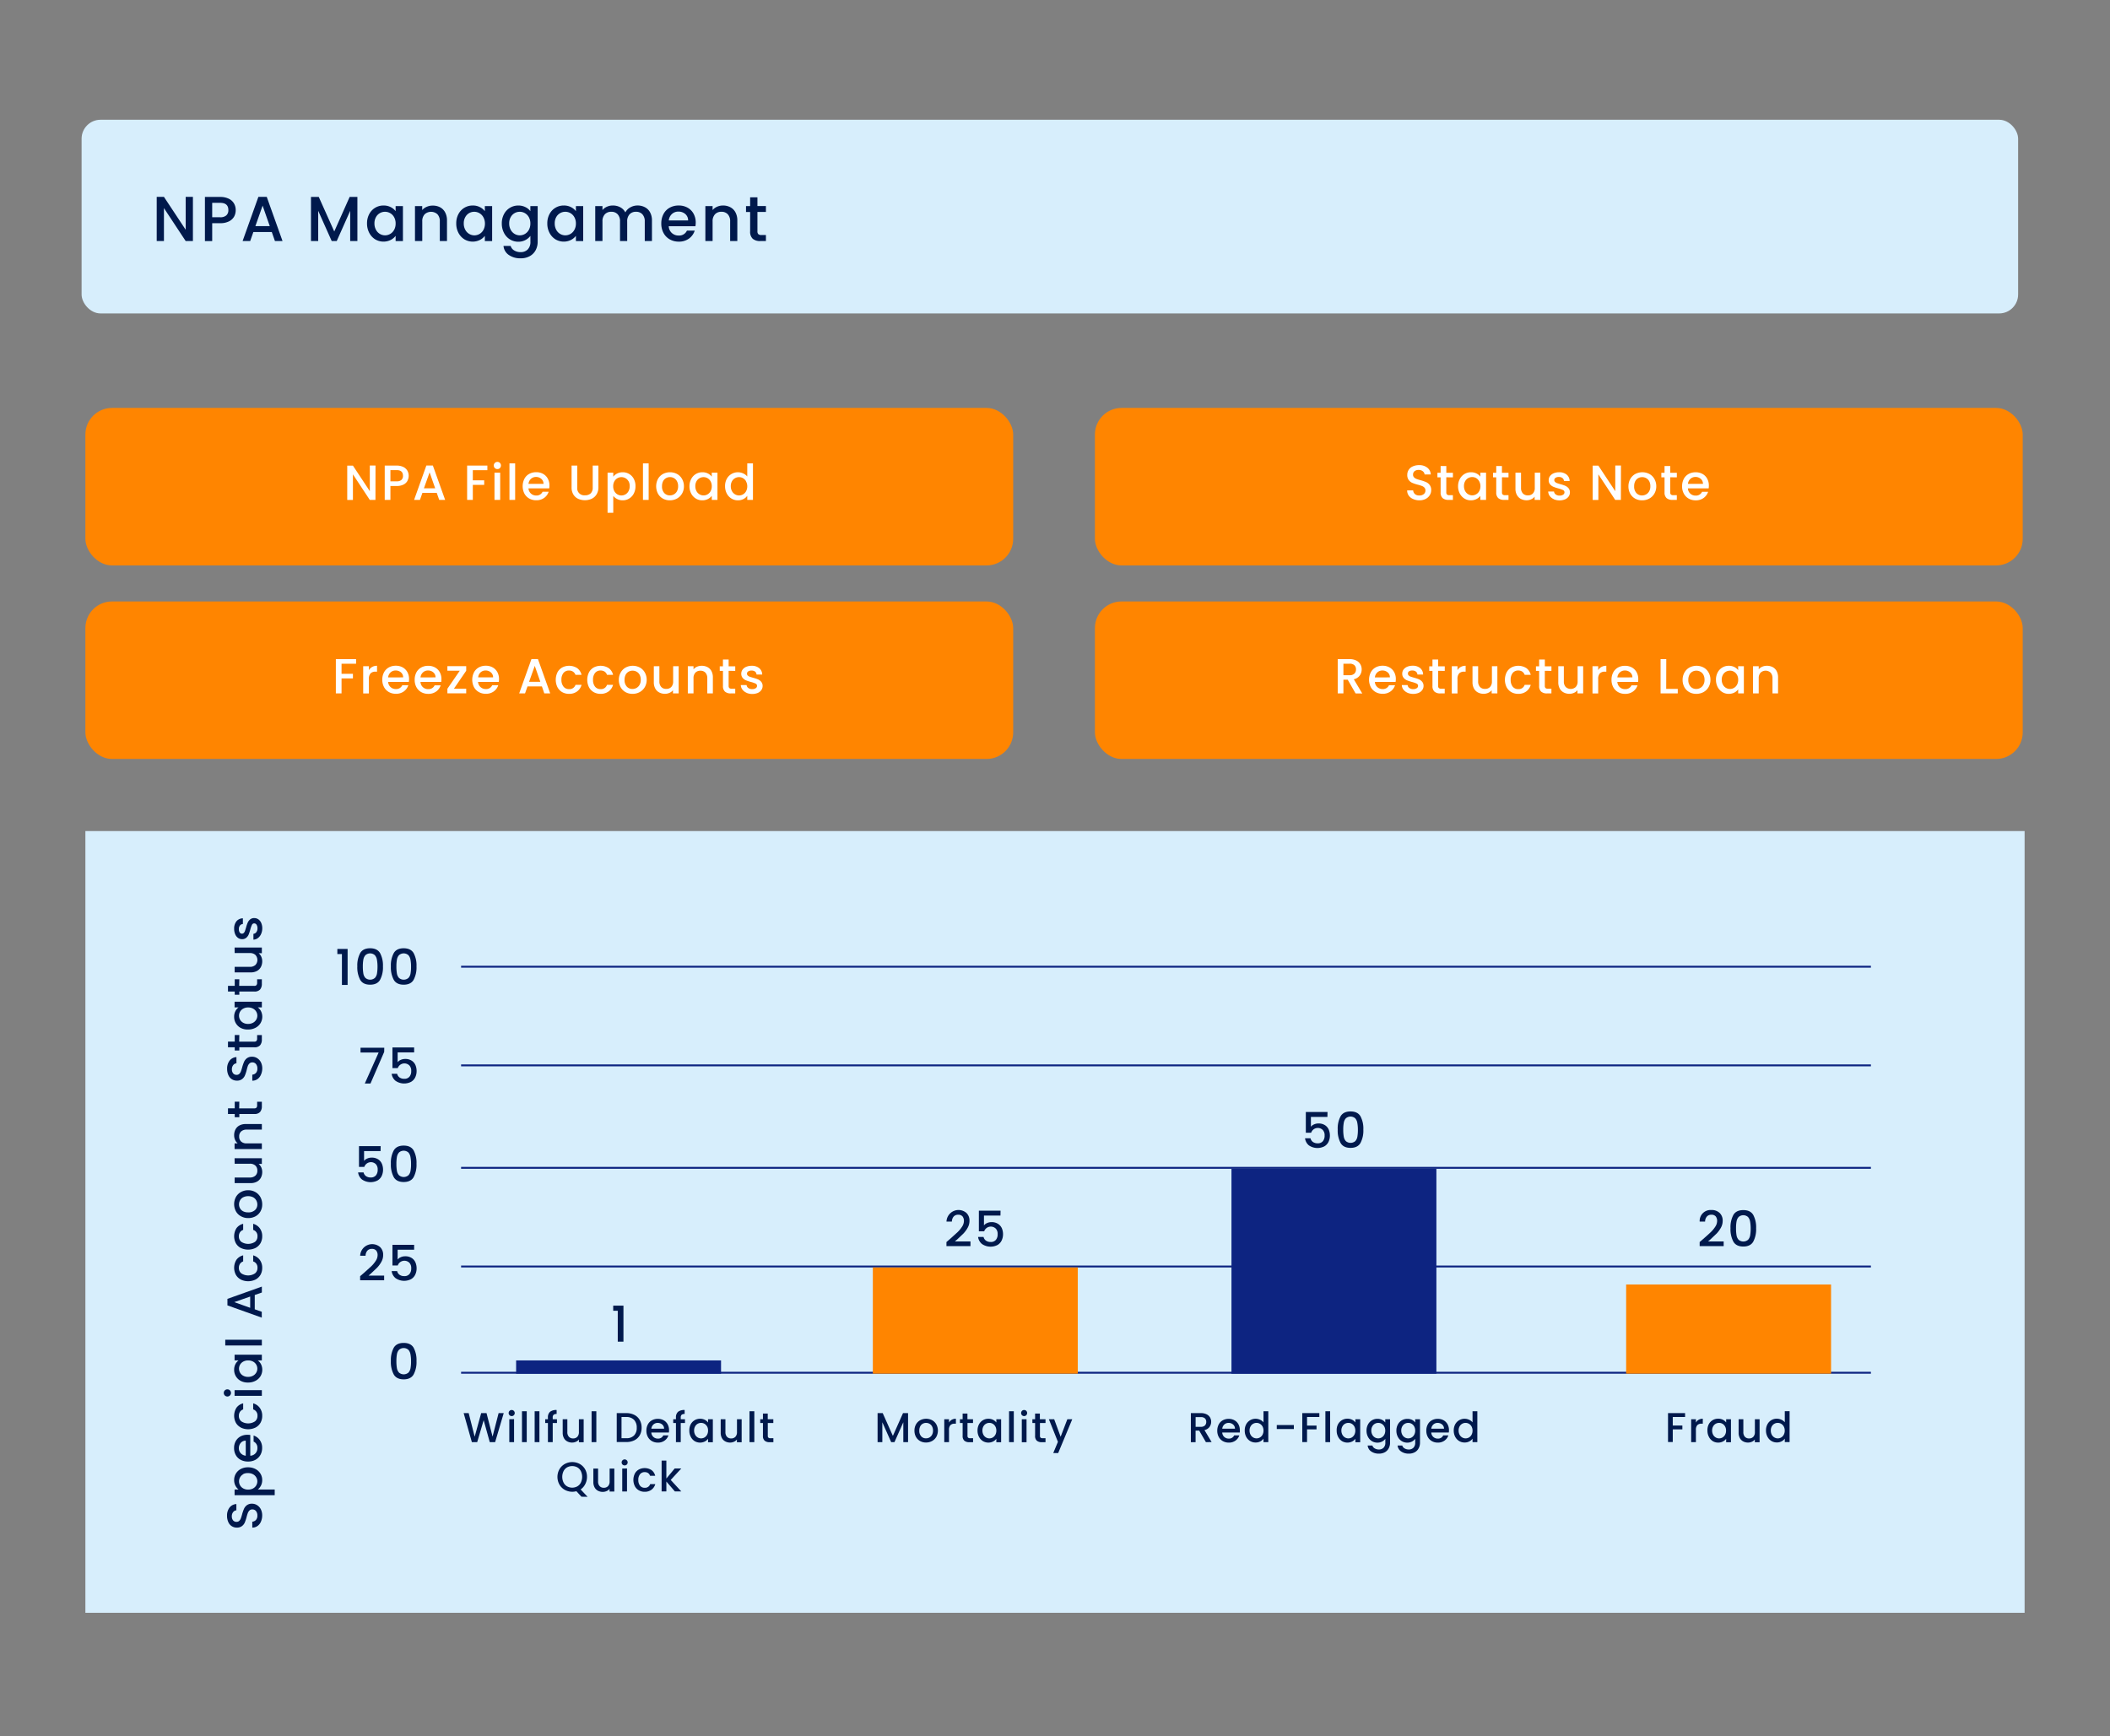
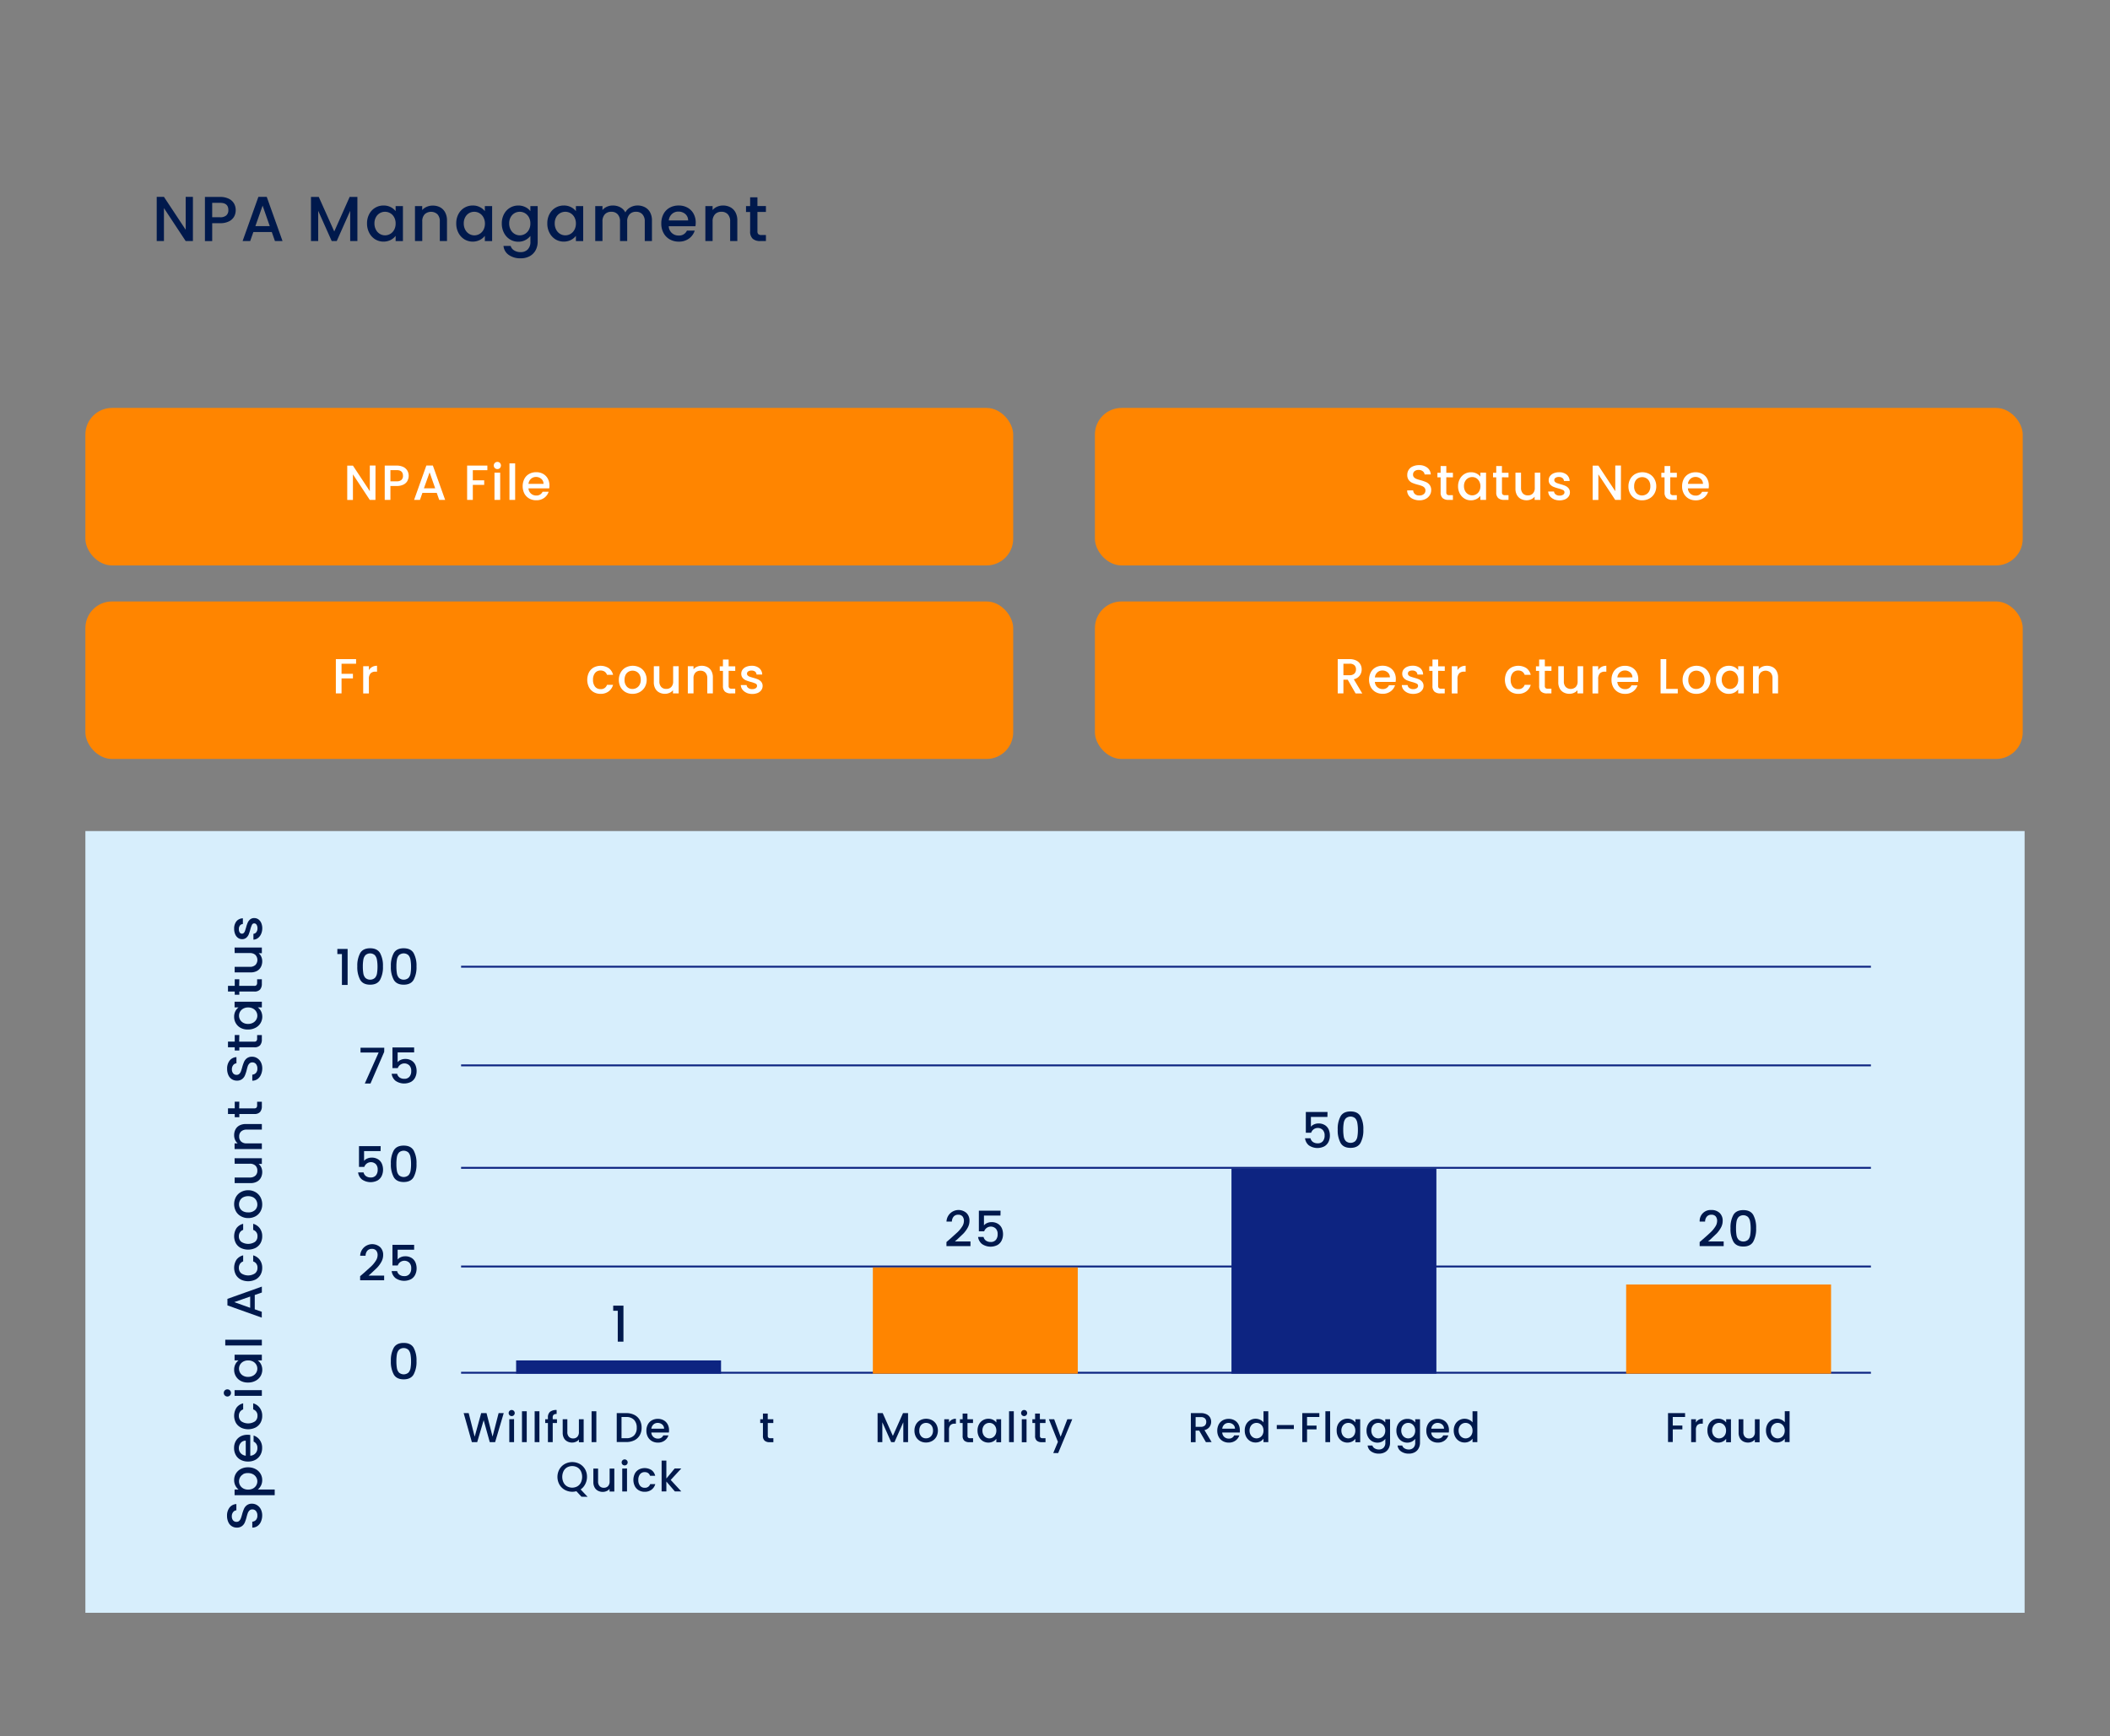
<svg xmlns="http://www.w3.org/2000/svg" xmlns:xlink="http://www.w3.org/1999/xlink" viewBox="0 0 1112 915">
  <rect x="0" y="0" width="1112" height="915" fill="#808080" stroke="none" />
  <g fill="#d7eefc">
    <path d="M45 438h1022v412H45z" />
-     <rect x="43" y="63.11" width="1020.58" height="102.09" rx="10" />
  </g>
  <path d="M101.67 127.05h-3.81L86.4 109.68v17.37h-3.81v-23.29h3.81l11.46 17.33v-17.33h3.81zm21.76-12.98a6.33 6.33 0 0 1-2.68 2.56 10 10 0 0 1-4.71 1h-4.21v9.44H108V103.8h8a10 10 0 0 1 4.53.92 6.31 6.31 0 0 1 2.77 2.49 6.77 6.77 0 0 1 .92 3.51 7.13 7.13 0 0 1-.79 3.35zm-4.15-.56a3.56 3.56 0 0 0 1.07-2.79c0-2.54-1.43-3.81-4.31-3.81h-4.21v7.59H116a4.62 4.62 0 0 0 3.28-.99zm23.96 8.79h-9.72l-1.67 4.75h-4l8.32-23.29h4.41l8.32 23.29h-4zm-1.07-3.12l-3.77-10.8-3.81 10.8zm46.18-15.38v23.25h-3.8v-15.93l-7.09 15.93h-2.64l-7.12-15.93v15.93h-3.81V103.8H168l8.16 18.2 8.12-18.23zm6.24 9.03a8.4 8.4 0 0 1 7.53-4.52 8.07 8.07 0 0 1 3.8.86 7.47 7.47 0 0 1 2.58 2.12v-2.68h3.85v18.44h-3.85v-2.75a7.52 7.52 0 0 1-2.63 2.18 8.55 8.55 0 0 1-8.16-.35 8.76 8.76 0 0 1-3.12-3.42 10.46 10.46 0 0 1-1.16-5 10.22 10.22 0 0 1 1.16-4.88zm13.13 1.67a5.45 5.45 0 0 0-2.06-2.14 5.36 5.36 0 0 0-2.74-.74 5.38 5.38 0 0 0-4.79 2.83 6.63 6.63 0 0 0-.79 3.3 6.9 6.9 0 0 0 .79 3.34 5.48 5.48 0 0 0 2.07 2.19 5.34 5.34 0 0 0 5.46 0 5.44 5.44 0 0 0 2.06-2.16 6.83 6.83 0 0 0 .78-3.33 6.72 6.72 0 0 0-.78-3.29zm24.16-5.28a6.41 6.41 0 0 1 2.69 2.67 8.76 8.76 0 0 1 1 4.28v10.88h-3.78v-10.31a5.35 5.35 0 0 0-1.23-3.79 5 5 0 0 0-6.77 0 5.27 5.27 0 0 0-1.25 3.79v10.31h-3.84v-18.44h3.81v2.11a6.21 6.21 0 0 1 2.39-1.72 7.47 7.47 0 0 1 3.09-.64 8.18 8.18 0 0 1 3.89.86zm9.72 3.61a8.4 8.4 0 0 1 7.54-4.52 8 8 0 0 1 3.79.86 7.6 7.6 0 0 1 2.59 2.12v-2.68h3.84v18.44h-3.84v-2.75a7.65 7.65 0 0 1-2.64 2.18 8.53 8.53 0 0 1-8.15-.35 8.71 8.71 0 0 1-3.13-3.42 10.46 10.46 0 0 1-1.15-5 10.21 10.21 0 0 1 1.15-4.88zm13.14 1.67a5.52 5.52 0 0 0-2.06-2.14 5.39 5.39 0 0 0-2.74-.74 5.47 5.47 0 0 0-2.74.72 5.41 5.41 0 0 0-2 2.11 6.53 6.53 0 0 0-.79 3.3 6.79 6.79 0 0 0 .79 3.34 5.48 5.48 0 0 0 2.07 2.19 5.3 5.3 0 0 0 2.72.76 5.39 5.39 0 0 0 2.74-.74 5.51 5.51 0 0 0 2.06-2.16 6.83 6.83 0 0 0 .78-3.33 6.72 6.72 0 0 0-.83-3.31zm22.18-5.33a7.07 7.07 0 0 1 2.59 2.12v-2.68h3.85v18.74a9.47 9.47 0 0 1-1.07 4.53 7.82 7.82 0 0 1-3.09 3.12 9.69 9.69 0 0 1-4.83 1.14 10.48 10.48 0 0 1-6.22-1.76 6.46 6.46 0 0 1-2.8-4.77h3.77A4.1 4.1 0 0 0 271 132a6.25 6.25 0 0 0 3.39.88 5.08 5.08 0 0 0 3.72-1.4 5.49 5.49 0 0 0 1.42-4.08v-3.08a7.71 7.71 0 0 1-2.62 2.19 7.85 7.85 0 0 1-3.76.89 8.25 8.25 0 0 1-4.39-1.22 8.58 8.58 0 0 1-3.14-3.42 10.46 10.46 0 0 1-1.16-5 10.22 10.22 0 0 1 1.16-4.92 8.4 8.4 0 0 1 7.53-4.52 8.11 8.11 0 0 1 3.77.85zm1.81 5.33a5.52 5.52 0 0 0-2.06-2.14 5.36 5.36 0 0 0-2.74-.74 5.38 5.38 0 0 0-4.79 2.83 6.53 6.53 0 0 0-.79 3.3 6.79 6.79 0 0 0 .79 3.34 5.48 5.48 0 0 0 2.07 2.19 5.34 5.34 0 0 0 5.46 0 5.51 5.51 0 0 0 2.06-2.16 6.83 6.83 0 0 0 .78-3.33 6.72 6.72 0 0 0-.78-3.29zm10.86-1.67a8.4 8.4 0 0 1 7.53-4.52 8 8 0 0 1 3.8.86 7.6 7.6 0 0 1 2.59 2.12v-2.68h3.84v18.44h-3.84v-2.75a7.65 7.65 0 0 1-2.64 2.18 8.55 8.55 0 0 1-8.16-.35 8.76 8.76 0 0 1-3.12-3.42 10.46 10.46 0 0 1-1.15-5 10.21 10.21 0 0 1 1.15-4.88zm13.13 1.67a5.5 5.5 0 0 0-2.05-2.14 5.39 5.39 0 0 0-2.74-.74 5.42 5.42 0 0 0-4.8 2.83 6.63 6.63 0 0 0-.78 3.3 6.9 6.9 0 0 0 .78 3.34 5.48 5.48 0 0 0 2.07 2.19 5.36 5.36 0 0 0 5.47 0 5.49 5.49 0 0 0 2.05-2.16 6.83 6.83 0 0 0 .79-3.33 6.72 6.72 0 0 0-.79-3.29zm37.16-5.28a6.51 6.51 0 0 1 2.71 2.67 8.76 8.76 0 0 1 1 4.28v10.88h-3.79v-10.31a5.35 5.35 0 0 0-1.24-3.79 4.36 4.36 0 0 0-3.37-1.33 4.44 4.44 0 0 0-3.4 1.33 5.31 5.31 0 0 0-1.25 3.79v10.31h-3.78v-10.31a5.35 5.35 0 0 0-1.23-3.79 4.38 4.38 0 0 0-3.38-1.33 4.44 4.44 0 0 0-3.39 1.33 5.31 5.31 0 0 0-1.25 3.79v10.31h-3.81v-18.44h3.81v2.11a6.22 6.22 0 0 1 2.37-1.77 7.41 7.41 0 0 1 3.07-.64 8.15 8.15 0 0 1 3.95.94 6.35 6.35 0 0 1 2.67 2.71 6.19 6.19 0 0 1 2.61-2.66 7.68 7.68 0 0 1 3.81-1 8.18 8.18 0 0 1 3.89.92zm26.62 10.03h-14.07a5.11 5.11 0 0 0 1.63 3.55 5.19 5.19 0 0 0 3.61 1.34 4.47 4.47 0 0 0 4.35-2.58h4.11a8.33 8.33 0 0 1-3 4.16 8.82 8.82 0 0 1-5.43 1.63 9.44 9.44 0 0 1-4.73-1.19 8.43 8.43 0 0 1-3.27-3.35 10.19 10.19 0 0 1-1.19-5 10.45 10.45 0 0 1 1.16-5 8.12 8.12 0 0 1 3.24-3.33 9.63 9.63 0 0 1 4.79-1.17 9.37 9.37 0 0 1 4.65 1.14 8 8 0 0 1 3.17 3.19 9.64 9.64 0 0 1 1.14 4.74 13.17 13.17 0 0 1-.16 1.87zm-3.85-3.08a4.35 4.35 0 0 0-1.5-3.38 5.42 5.42 0 0 0-3.64-1.27 4.89 4.89 0 0 0-3.38 1.26 5.27 5.27 0 0 0-1.67 3.39zm22.24-6.95a6.41 6.41 0 0 1 2.69 2.67 8.76 8.76 0 0 1 1 4.28v10.88h-3.78v-10.31a5.35 5.35 0 0 0-1.23-3.79 4.38 4.38 0 0 0-3.38-1.33 4.44 4.44 0 0 0-3.39 1.33 5.31 5.31 0 0 0-1.25 3.79v10.31h-3.81v-18.44h3.81v2.11a6.21 6.21 0 0 1 2.39-1.77 7.54 7.54 0 0 1 3.09-.64 8.15 8.15 0 0 1 3.86.91zm14.29 2.5v10.21a2 2 0 0 0 .48 1.49 2.4 2.4 0 0 0 1.65.45h2.34v3.18h-3a5.83 5.83 0 0 1-3.95-1.21 5 5 0 0 1-1.37-3.91v-10.21h-2.17v-3.11h2.17V104h3.85v4.58h4.47v3.11z" fill="#00194c" />
  <rect x="45" y="215" width="488.96" height="83" rx="14" fill="#ff8500" />
  <g fill="#fff">
    <path d="M197.87 263.46h-3L186 250v13.5h-3v-18.1h3l8.9 13.47v-13.51h3zm16.9-10.09a4.78 4.78 0 0 1-2.08 2 7.7 7.7 0 0 1-3.66.77h-3.27v7.33h-3v-18.08H209a7.94 7.94 0 0 1 3.52.71 5.06 5.06 0 0 1 2.16 1.94 5.57 5.57 0 0 1 .06 5.33zm-3.22-.43a2.78 2.78 0 0 0 .83-2.17c0-2-1.11-3-3.35-3h-3.27v5.9H209a3.6 3.6 0 0 0 2.55-.73zm18.62 6.83h-7.55l-1.3 3.69h-3.09l6.46-18.1h3.43l6.47 18.1h-3.12zm-.83-2.42l-2.93-8.4-3 8.4zm27.51-11.96v2.42h-7.67v5.33h6v2.41h-6v7.91h-3v-18.07zm3.94 1.3a1.9 1.9 0 0 1 1.35-3.25 1.83 1.83 0 0 1 1.33.54 2 2 0 0 1 0 2.71 1.83 1.83 0 0 1-1.33.54 1.86 1.86 0 0 1-1.35-.54zm2.81 2.44v14.33h-3v-14.33zm7.89-4.91v19.24h-3v-19.24z" />
    <use xlink:href="#B" />
-     <path d="M304.22 245.39v11.52a3.69 3.69 0 0 0 4.07 4.13 4.2 4.2 0 0 0 3-1 4.09 4.09 0 0 0 1.08-3.09v-11.56h3v11.46a6.92 6.92 0 0 1-1 3.75 6 6 0 0 1-2.57 2.29 8.8 8.8 0 0 1-7.11 0 5.89 5.89 0 0 1-2.53-2.29 7.09 7.09 0 0 1-.93-3.75v-11.46zm21.03 4.18a6.3 6.3 0 0 1 2.94-.67 6.48 6.48 0 0 1 5.84 3.51 8 8 0 0 1 .88 3.82 8.22 8.22 0 0 1-.88 3.86 6.57 6.57 0 0 1-2.43 2.65 6.33 6.33 0 0 1-3.41.95 6.24 6.24 0 0 1-2.91-.66 6.5 6.5 0 0 1-2.08-1.65v8.89h-3v-21.14h3v2.11a6 6 0 0 1 2.05-1.67zm6 4.1a4.17 4.17 0 0 0-1.61-1.64 4.36 4.36 0 0 0-2.14-.56 4.22 4.22 0 0 0-2.12.57 4.39 4.39 0 0 0-1.61 1.67 5.14 5.14 0 0 0-.61 2.57 5.25 5.25 0 0 0 .61 2.59 4.28 4.28 0 0 0 1.61 1.68 4.2 4.2 0 0 0 4.26 0 4.27 4.27 0 0 0 1.61-1.7 5.31 5.31 0 0 0 .61-2.6 5.08 5.08 0 0 0-.57-2.58zm10.6-9.45v19.24h-3v-19.24zm7.48 18.55a6.62 6.62 0 0 1-2.57-2.6 8.4 8.4 0 0 1 0-7.76 6.64 6.64 0 0 1 2.63-2.6 8 8 0 0 1 7.42 0 6.64 6.64 0 0 1 2.63 2.6 7.71 7.71 0 0 1 1 3.87 7.54 7.54 0 0 1-1 3.88 6.89 6.89 0 0 1-2.69 2.61 7.77 7.77 0 0 1-3.75.92 7.37 7.37 0 0 1-3.67-.92zm5.8-2.2a4.15 4.15 0 0 0 1.63-1.64 5.3 5.3 0 0 0 .62-2.65 5.37 5.37 0 0 0-.6-2.64 4 4 0 0 0-1.58-1.64 4.28 4.28 0 0 0-2.13-.55 4.22 4.22 0 0 0-2.07.55 3.83 3.83 0 0 0-1.54 1.62 5.6 5.6 0 0 0-.57 2.64 5 5 0 0 0 1.18 3.58 3.91 3.91 0 0 0 3 1.26 4.32 4.32 0 0 0 2.06-.53zm9.17-8.16a6.51 6.51 0 0 1 5.86-3.51 6.29 6.29 0 0 1 2.95.66 5.91 5.91 0 0 1 2 1.65v-2.08h3v14.33h-3v-2.13a6 6 0 0 1-2.05 1.69 6.36 6.36 0 0 1-3 .67 6.23 6.23 0 0 1-3.38-.95 6.71 6.71 0 0 1-2.43-2.65 8.11 8.11 0 0 1-.89-3.86 7.89 7.89 0 0 1 .94-3.82zm10.21 1.3a4.36 4.36 0 0 0-1.6-1.67 4.2 4.2 0 0 0-2.13-.57 4.29 4.29 0 0 0-2.13.56 4.21 4.21 0 0 0-1.6 1.64 5.18 5.18 0 0 0-.61 2.56 5.43 5.43 0 0 0 .61 2.6 4.34 4.34 0 0 0 1.61 1.7 4.18 4.18 0 0 0 4.25 0 4.26 4.26 0 0 0 1.6-1.68 5.36 5.36 0 0 0 .61-2.59 5.25 5.25 0 0 0-.61-2.55zm8.49-1.3a6.66 6.66 0 0 1 8.65-2.9 5.76 5.76 0 0 1 2.17 1.62v-6.91h3v19.24h-3v-2.16a5.62 5.62 0 0 1-2 1.72 6.22 6.22 0 0 1-2.94.67 6.34 6.34 0 0 1-3.42-.95 6.66 6.66 0 0 1-2.44-2.65 8.11 8.11 0 0 1-.9-3.86 7.9 7.9 0 0 1 .88-3.82zm10.21 1.3a4.36 4.36 0 0 0-1.6-1.67 4.2 4.2 0 0 0-2.13-.57 4.29 4.29 0 0 0-2.13.56 4.21 4.21 0 0 0-1.6 1.64 5.08 5.08 0 0 0-.61 2.56 5.31 5.31 0 0 0 .61 2.6 4.34 4.34 0 0 0 1.61 1.7 4.14 4.14 0 0 0 2.12.59 4.2 4.2 0 0 0 2.13-.57 4.26 4.26 0 0 0 1.6-1.68 5.36 5.36 0 0 0 .61-2.59 5.25 5.25 0 0 0-.66-2.57z" />
  </g>
  <rect x="45" y="317" width="488.96" height="83" rx="14" fill="#ff8500" />
  <g fill="#fff">
    <path d="M187.66,347.39v2.42H180v5.33h6v2.41h-6v7.91h-3V347.39Z" />
    <use xlink:href="#C" />
-     <path d="M215.47 359.4h-10.93a4 4 0 0 0 4.08 3.76 3.46 3.46 0 0 0 3.37-2h3.2a6.51 6.51 0 0 1-2.35 3.24 6.9 6.9 0 0 1-4.22 1.26 7.36 7.36 0 0 1-3.68-.92 6.55 6.55 0 0 1-2.54-2.6 7.88 7.88 0 0 1-.93-3.89 8.05 8.05 0 0 1 .9-3.88 6.35 6.35 0 0 1 2.52-2.59 7.44 7.44 0 0 1 3.73-.91 7.28 7.28 0 0 1 3.61.88 6.27 6.27 0 0 1 2.46 2.49 7.44 7.44 0 0 1 .89 3.67 9.14 9.14 0 0 1-.11 1.49zm-3-2.39a3.4 3.4 0 0 0-1.17-2.63 4.17 4.17 0 0 0-2.83-1 3.81 3.81 0 0 0-2.63 1 4.12 4.12 0 0 0-1.3 2.64zm20.07 2.39H221.6a3.94 3.94 0 0 0 4.08 3.8 3.47 3.47 0 0 0 3.38-2h3.19a6.45 6.45 0 0 1-2.35 3.24 6.88 6.88 0 0 1-4.22 1.26 7.39 7.39 0 0 1-3.68-.92 6.55 6.55 0 0 1-2.54-2.6 7.88 7.88 0 0 1-.92-3.89 8.17 8.17 0 0 1 .89-3.88 6.35 6.35 0 0 1 2.52-2.59 7.47 7.47 0 0 1 3.73-.91 7.28 7.28 0 0 1 3.61.88 6.23 6.23 0 0 1 2.47 2.49 7.44 7.44 0 0 1 .88 3.67 10.58 10.58 0 0 1-.1 1.45zm-3-2.39a3.4 3.4 0 0 0-1.17-2.63 4.17 4.17 0 0 0-2.83-1 3.79 3.79 0 0 0-2.62 1 4.07 4.07 0 0 0-1.3 2.64zm9.67 5.99h6.49v2.42h-9.92V363l6.52-9.49h-6.52v-2.42h9.92v2.42zm23.66-3.6h-10.93a4 4 0 0 0 4.07 3.76 3.46 3.46 0 0 0 3.38-2h3.19a6.39 6.39 0 0 1-2.35 3.24 6.88 6.88 0 0 1-4.22 1.26 7.35 7.35 0 0 1-3.67-.92 6.64 6.64 0 0 1-2.55-2.6 8.75 8.75 0 0 1 0-7.77 6.23 6.23 0 0 1 2.52-2.59 7.43 7.43 0 0 1 3.72-.91 7.26 7.26 0 0 1 3.61.88 6.23 6.23 0 0 1 2.47 2.49 7.44 7.44 0 0 1 .88 3.67 9.22 9.22 0 0 1-.12 1.49zm-3-2.39a3.34 3.34 0 0 0-1.17-2.63 4.16 4.16 0 0 0-2.83-1 3.8 3.8 0 0 0-2.62 1A4.07 4.07 0 0 0 252 357zm25.73 4.76H278l-1.3 3.69h-3.09l6.47-18.1h3.42l6.47 18.1h-3.12zm-.84-2.42l-2.93-8.4-3 8.4zm9-4.95a6.45 6.45 0 0 1 2.48-2.59 7.95 7.95 0 0 1 7.94.32 6.13 6.13 0 0 1 2.3 3.53h-3.2A3.36 3.36 0 0 0 302 354a3.66 3.66 0 0 0-2.15-.6 3.59 3.59 0 0 0-2.9 1.29 5.45 5.45 0 0 0-1.07 3.6 5.52 5.52 0 0 0 1.12 3.61 3.6 3.6 0 0 0 2.9 1.3 3.29 3.29 0 0 0 3.4-2.27h3.2a6.4 6.4 0 0 1-2.34 3.47 6.87 6.87 0 0 1-4.26 1.29 7.16 7.16 0 0 1-3.64-.92 6.54 6.54 0 0 1-2.48-2.6 8.92 8.92 0 0 1 0-7.77z" />
    <use xlink:href="#D" />
    <path d="M329.64 364.77a6.62 6.62 0 0 1-2.57-2.6 7.88 7.88 0 0 1-.93-3.89 7.71 7.71 0 0 1 1-3.87 6.62 6.62 0 0 1 2.62-2.6 8 8 0 0 1 7.43 0 6.62 6.62 0 0 1 2.62 2.6 7.71 7.71 0 0 1 1 3.87 7.63 7.63 0 0 1-1 3.88 7 7 0 0 1-2.69 2.61 7.84 7.84 0 0 1-3.76.92 7.37 7.37 0 0 1-3.72-.92zm5.81-2.2a4.19 4.19 0 0 0 1.62-1.64 5.2 5.2 0 0 0 .62-2.65 5.48 5.48 0 0 0-.59-2.64 4 4 0 0 0-1.59-1.62 4.28 4.28 0 0 0-2.13-.55 4.15 4.15 0 0 0-2.11.55 3.86 3.86 0 0 0-1.55 1.62 5.6 5.6 0 0 0-.57 2.64 5 5 0 0 0 1.18 3.58 3.91 3.91 0 0 0 3 1.26 4.36 4.36 0 0 0 2.12-.55zm22.22-11.44v14.33h-3v-1.69a4.69 4.69 0 0 1-1.83 1.39 5.74 5.74 0 0 1-2.4.51 6.38 6.38 0 0 1-3-.71 5 5 0 0 1-2.11-2.08 6.71 6.71 0 0 1-.76-3.32v-8.43h2.93v8a4.14 4.14 0 0 0 1 2.95 3.41 3.41 0 0 0 2.62 1 3.45 3.45 0 0 0 2.64-1 4.1 4.1 0 0 0 1-2.95v-8zm15.18.47a5 5 0 0 1 2.09 2.08 6.88 6.88 0 0 1 .75 3.33v8.45h-2.94v-8a4.16 4.16 0 0 0-1-2.95 3.39 3.39 0 0 0-2.62-1 3.45 3.45 0 0 0-2.64 1 4.12 4.12 0 0 0-1 2.95v8h-3v-14.33h3v1.64a4.83 4.83 0 0 1 1.86-1.38 5.89 5.89 0 0 1 2.4-.49 6.44 6.44 0 0 1 3.1.7zm11.15 1.95v7.93a1.54 1.54 0 0 0 .37 1.16 1.9 1.9 0 0 0 1.29.35h1.82v2.47h-2.34a4.47 4.47 0 0 1-3.06-.94 3.86 3.86 0 0 1-1.07-3v-7.93h-1.69v-2.42H381v-3.56h3v3.56h3.48v2.42zm9.36 11.53a5.27 5.27 0 0 1-2.11-1.66 4.23 4.23 0 0 1-.84-2.36h3.07a2.06 2.06 0 0 0 .87 1.52 3.15 3.15 0 0 0 2 .62 3.26 3.26 0 0 0 1.93-.49 1.45 1.45 0 0 0 .69-1.23 1.28 1.28 0 0 0-.77-1.2 14.25 14.25 0 0 0-2.43-.85 24.46 24.46 0 0 1-2.62-.86 4.56 4.56 0 0 1-1.75-1.28 3.34 3.34 0 0 1-.74-2.26 3.52 3.52 0 0 1 .67-2.09 4.59 4.59 0 0 1 1.94-1.5 7.27 7.27 0 0 1 2.89-.54 6 6 0 0 1 3.94 1.23 4.48 4.48 0 0 1 1.6 3.37h-3a2.16 2.16 0 0 0-.7-1.5 2.88 2.88 0 0 0-1.9-.58 3 3 0 0 0-1.79.45 1.35 1.35 0 0 0-.63 1.17 1.26 1.26 0 0 0 .42 1 3 3 0 0 0 1 .61c.4.15 1 .33 1.77.56a20.8 20.8 0 0 1 2.56.84 4.85 4.85 0 0 1 1.72 1.26 3.36 3.36 0 0 1 .76 2.21 3.72 3.72 0 0 1-.68 2.19 4.49 4.49 0 0 1-1.91 1.51 7.91 7.91 0 0 1-5.92-.07z" />
  </g>
  <rect x="577.04" y="215" width="488.96" height="83" rx="14" fill="#ff8500" />
  <g fill="#fff">
    <path d="M744.71 263a5.28 5.28 0 0 1-2.28-1.8 4.56 4.56 0 0 1-.84-2.73h3.17a2.87 2.87 0 0 0 .92 1.92 3.3 3.3 0 0 0 2.3.75 3.51 3.51 0 0 0 2.39-.74 2.41 2.41 0 0 0 .86-1.91 2.11 2.11 0 0 0-.53-1.48 3.52 3.52 0 0 0-1.33-.88 19.18 19.18 0 0 0-2.19-.68 20 20 0 0 1-2.87-.95 4.68 4.68 0 0 1-1.88-1.49 4.34 4.34 0 0 1-.78-2.71 4.75 4.75 0 0 1 3-4.52 7.8 7.8 0 0 1 3.24-.63 6.73 6.73 0 0 1 4.3 1.32 4.82 4.82 0 0 1 1.86 3.6h-3.27a2.42 2.42 0 0 0-.94-1.69 3.43 3.43 0 0 0-2.26-.7 3.18 3.18 0 0 0-2.08.65 2.27 2.27 0 0 0-.8 1.87 1.88 1.88 0 0 0 .51 1.36 3.46 3.46 0 0 0 1.28.85 19.17 19.17 0 0 0 2.13.67 21.72 21.72 0 0 1 2.92 1 4.8 4.8 0 0 1 1.92 1.52 4.39 4.39 0 0 1 .8 2.75 5 5 0 0 1-.74 2.6 5.49 5.49 0 0 1-2.16 2 7.15 7.15 0 0 1-3.34.74 8 8 0 0 1-3.31-.69zm17.51-11.45v7.93a1.54 1.54 0 0 0 .37 1.16 1.9 1.9 0 0 0 1.29.35h1.82v2.47h-2.34a4.48 4.48 0 0 1-3.07-.94 3.85 3.85 0 0 1-1.06-3v-7.93h-1.69v-2.42h1.69v-3.56h3v3.56h3.48v2.42zm7.15.86a6.51 6.51 0 0 1 5.86-3.51 6.25 6.25 0 0 1 2.94.66 6 6 0 0 1 2 1.65v-2.08h3v14.33h-3v-2.13a6 6 0 0 1-2.05 1.69 6.37 6.37 0 0 1-3 .67 6.22 6.22 0 0 1-3.37-.95 6.71 6.71 0 0 1-2.43-2.65 8.11 8.11 0 0 1-.9-3.86 7.9 7.9 0 0 1 .95-3.82zm10.21 1.3A4.36 4.36 0 0 0 778 252a4.2 4.2 0 0 0-2.13-.57 4.29 4.29 0 0 0-2.13.56 4.21 4.21 0 0 0-1.6 1.64 5.18 5.18 0 0 0-.61 2.56 5.43 5.43 0 0 0 .61 2.6 4.34 4.34 0 0 0 1.61 1.7 4.18 4.18 0 0 0 4.25 0 4.26 4.26 0 0 0 1.6-1.68 5.36 5.36 0 0 0 .61-2.59 5.25 5.25 0 0 0-.63-2.51zm11.98-2.16v7.93a1.54 1.54 0 0 0 .38 1.16 1.9 1.9 0 0 0 1.29.35H795v2.47h-2.33a4.48 4.48 0 0 1-3.07-.94 3.85 3.85 0 0 1-1.06-3v-7.93h-1.69v-2.42h1.69v-3.56h3v3.56H795v2.42zm20.21-2.42v14.33h-3v-1.69a4.84 4.84 0 0 1-1.83 1.39 5.81 5.81 0 0 1-2.4.51 6.39 6.39 0 0 1-3-.71 5 5 0 0 1-2.1-2.08 6.6 6.6 0 0 1-.77-3.32v-8.43h2.93v8a4.1 4.1 0 0 0 1 2.95 3.39 3.39 0 0 0 2.62 1 3.43 3.43 0 0 0 2.63-1 4.1 4.1 0 0 0 1-2.95v-8zm7.1 13.95a5.38 5.38 0 0 1-2.12-1.66 4.3 4.3 0 0 1-.83-2.36H819a2.06 2.06 0 0 0 .87 1.52 3.14 3.14 0 0 0 2 .62 3.27 3.27 0 0 0 1.94-.49 1.45 1.45 0 0 0 .69-1.23 1.28 1.28 0 0 0-.77-1.2 14.25 14.25 0 0 0-2.43-.85 24.46 24.46 0 0 1-2.62-.86 4.56 4.56 0 0 1-1.75-1.28 3.29 3.29 0 0 1-.74-2.26 3.52 3.52 0 0 1 .67-2.09 4.59 4.59 0 0 1 1.94-1.5 7.27 7.27 0 0 1 2.89-.54 6 6 0 0 1 3.94 1.23 4.48 4.48 0 0 1 1.6 3.37h-3a2.11 2.11 0 0 0-.77-1.53 2.88 2.88 0 0 0-1.9-.58 3 3 0 0 0-1.79.45 1.35 1.35 0 0 0-.63 1.17 1.26 1.26 0 0 0 .42 1 3 3 0 0 0 1 .61c.4.15 1 .33 1.77.56a20.8 20.8 0 0 1 2.56.84 4.85 4.85 0 0 1 1.72 1.26 3.36 3.36 0 0 1 .76 2.21 3.72 3.72 0 0 1-.68 2.19 4.49 4.49 0 0 1-1.91 1.51 7.91 7.91 0 0 1-5.92-.07zm35.36.38h-3L842.36 250v13.5h-3v-18.1h3l8.91 13.47v-13.51h3z" />
    <use xlink:href="#E" />
    <path d="M880.23 251.55v7.93a1.54 1.54 0 0 0 .37 1.16 1.91 1.91 0 0 0 1.29.35h1.82v2.47h-2.34a4.47 4.47 0 0 1-3.06-.94 3.86 3.86 0 0 1-1.07-3v-7.93h-1.69v-2.42h1.69v-3.56h3v3.56h3.48v2.42zm20.26 5.85h-10.94a3.94 3.94 0 0 0 4.08 3.8 3.47 3.47 0 0 0 3.38-2h3.19a6.45 6.45 0 0 1-2.35 3.24 6.88 6.88 0 0 1-4.22 1.26 7.39 7.39 0 0 1-3.68-.92 6.55 6.55 0 0 1-2.54-2.6 7.88 7.88 0 0 1-.92-3.89 8.17 8.17 0 0 1 .89-3.88 6.35 6.35 0 0 1 2.52-2.59 7.47 7.47 0 0 1 3.73-.91 7.28 7.28 0 0 1 3.61.88 6.23 6.23 0 0 1 2.47 2.49 7.55 7.55 0 0 1 .88 3.67 10.58 10.58 0 0 1-.1 1.45zm-3-2.39a3.4 3.4 0 0 0-1.17-2.63 4.17 4.17 0 0 0-2.83-1 3.79 3.79 0 0 0-2.62 1 4.07 4.07 0 0 0-1.3 2.64z" />
  </g>
  <rect x="577.04" y="317" width="488.96" height="83" rx="14" fill="#ff8500" />
  <g fill="#fff">
    <path d="M714.41,365.46l-4.15-7.23H708v7.23h-3V347.39h6.23a7.7,7.7,0,0,1,3.52.73,4.94,4.94,0,0,1,2.15,1.95,5.25,5.25,0,0,1,.72,2.73,5.39,5.39,0,0,1-1,3.21,5.2,5.2,0,0,1-3.15,2l4.46,7.49Zm-6.41-9.6h3.27a3.43,3.43,0,0,0,2.51-.83,3,3,0,0,0,.84-2.23,2.91,2.91,0,0,0-.83-2.2,3.54,3.54,0,0,0-2.52-.79H708Z" />
    <use xlink:href="#B" x="446.06" y="102" />
    <path d="M741.72 365.08a5.38 5.38 0 0 1-2.12-1.66 4.22 4.22 0 0 1-.83-2.36h3.07a2.06 2.06 0 0 0 .87 1.52 3.14 3.14 0 0 0 2 .62 3.29 3.29 0 0 0 1.94-.49 1.45 1.45 0 0 0 .69-1.23 1.28 1.28 0 0 0-.77-1.2 14.25 14.25 0 0 0-2.43-.85 23.72 23.72 0 0 1-2.62-.86 4.49 4.49 0 0 1-1.75-1.28A3.29 3.29 0 0 1 739 355a3.52 3.52 0 0 1 .67-2.09 4.59 4.59 0 0 1 1.94-1.5 7.27 7.27 0 0 1 2.89-.54 6 6 0 0 1 3.94 1.23 4.47 4.47 0 0 1 1.56 3.4h-3a2.09 2.09 0 0 0-.78-1.53 2.85 2.85 0 0 0-1.89-.58 3 3 0 0 0-1.79.45A1.35 1.35 0 0 0 742 355a1.26 1.26 0 0 0 .42 1 2.9 2.9 0 0 0 1 .61c.4.15 1 .33 1.77.56a20.8 20.8 0 0 1 2.56.84 4.85 4.85 0 0 1 1.72 1.26 3.36 3.36 0 0 1 .76 2.21 3.72 3.72 0 0 1-.68 2.19 4.55 4.55 0 0 1-1.91 1.51 7.91 7.91 0 0 1-5.92-.07zm16.19-11.53v7.93a1.54 1.54 0 0 0 .38 1.16 1.9 1.9 0 0 0 1.29.35h1.81v2.47h-2.33a4.48 4.48 0 0 1-3.07-.94 3.85 3.85 0 0 1-1.06-3v-7.93h-1.69v-2.42h1.69v-3.56h3v3.56h3.48v2.42z" />
    <use xlink:href="#C" x="573.71" />
-     <path d="M789.13,351.13v14.33h-3v-1.69a4.84,4.84,0,0,1-1.83,1.39,5.81,5.81,0,0,1-2.4.51,6.39,6.39,0,0,1-3-.71,5,5,0,0,1-2.1-2.08,6.71,6.71,0,0,1-.77-3.32v-8.43H779v8a4.14,4.14,0,0,0,1,2.95,3.39,3.39,0,0,0,2.62,1,3.45,3.45,0,0,0,2.64-1,4.14,4.14,0,0,0,1-2.95v-8Z" />
    <use xlink:href="#D" x="483.62" />
    <path d="M814.14 353.55v7.93a1.54 1.54 0 0 0 .38 1.16 1.88 1.88 0 0 0 1.28.35h1.82v2.47h-2.34a4.47 4.47 0 0 1-3.06-.94 3.86 3.86 0 0 1-1.07-3v-7.93h-1.68v-2.42h1.68v-3.56h3v3.56h3.48v2.42zm20.21-2.42v14.33h-3v-1.69a4.8 4.8 0 0 1-1.84 1.39 5.74 5.74 0 0 1-2.4.51 6.38 6.38 0 0 1-3-.71 5 5 0 0 1-2.11-2.08 6.71 6.71 0 0 1-.76-3.32v-8.43h2.93v8a4.14 4.14 0 0 0 1 2.95 3.87 3.87 0 0 0 5.26 0 4.1 4.1 0 0 0 1-2.95v-8zm9.65.38a5.08 5.08 0 0 1 2.56-.61v3.1h-.76a3.59 3.59 0 0 0-2.63.88 4.22 4.22 0 0 0-.9 3.07v7.54h-3v-14.36h3v2.08a4.63 4.63 0 0 1 1.73-1.7zm19.3 7.89h-10.93a3.94 3.94 0 0 0 4.08 3.8 3.45 3.45 0 0 0 3.37-2H863a6.45 6.45 0 0 1-2.35 3.24 6.9 6.9 0 0 1-4.22 1.26 7.36 7.36 0 0 1-3.68-.92 6.55 6.55 0 0 1-2.54-2.6 7.88 7.88 0 0 1-.92-3.89 8.05 8.05 0 0 1 .89-3.88 6.35 6.35 0 0 1 2.52-2.59 7.44 7.44 0 0 1 3.73-.91 7.28 7.28 0 0 1 3.61.88 6.29 6.29 0 0 1 2.47 2.49 7.55 7.55 0 0 1 .88 3.67 9.14 9.14 0 0 1-.09 1.45zm-3-2.39a3.4 3.4 0 0 0-1.17-2.63 4.17 4.17 0 0 0-2.83-1 3.79 3.79 0 0 0-2.62 1 4.07 4.07 0 0 0-1.3 2.64zm17.81 6.06h6.1v2.39h-9.06v-18.07h3z" />
    <use xlink:href="#E" x="28.55" y="102" />
-     <path d="M905.23 354.41a6.51 6.51 0 0 1 5.86-3.51 6.26 6.26 0 0 1 2.95.66 5.91 5.91 0 0 1 2 1.65v-2.08h3v14.33h-3v-2.13a5.87 5.87 0 0 1-2 1.69 6.33 6.33 0 0 1-3 .67 6.23 6.23 0 0 1-3.38-.95 6.71 6.71 0 0 1-2.43-2.65 8.23 8.23 0 0 1-.89-3.86 8 8 0 0 1 .89-3.82zm10.21 1.3a4.36 4.36 0 0 0-1.6-1.67 4.15 4.15 0 0 0-2.13-.57 4.29 4.29 0 0 0-2.13.56 4.19 4.19 0 0 0-1.59 1.64 5.08 5.08 0 0 0-.61 2.56 5.31 5.31 0 0 0 .61 2.6 4.2 4.2 0 0 0 1.61 1.7 4.1 4.1 0 0 0 2.11.59 4.15 4.15 0 0 0 2.13-.57 4.26 4.26 0 0 0 1.6-1.68 5.25 5.25 0 0 0 .61-2.59 5.14 5.14 0 0 0-.61-2.57zm18.78-4.11a5 5 0 0 1 2.09 2.08 6.88 6.88 0 0 1 .75 3.33v8.45h-2.93v-8a4.16 4.16 0 0 0-1-2.95 3.87 3.87 0 0 0-5.26 0 4.12 4.12 0 0 0-1 2.95v8h-3v-14.33h3v1.64a5 5 0 0 1 1.86-1.38 5.89 5.89 0 0 1 2.4-.49 6.39 6.39 0 0 1 3.09.7z" />
+     <path d="M905.23 354.41a6.51 6.51 0 0 1 5.86-3.51 6.26 6.26 0 0 1 2.95.66 5.91 5.91 0 0 1 2 1.65v-2.08h3v14.33h-3v-2.13a5.87 5.87 0 0 1-2 1.69 6.33 6.33 0 0 1-3 .67 6.23 6.23 0 0 1-3.38-.95 6.71 6.71 0 0 1-2.43-2.65 8.23 8.23 0 0 1-.89-3.86 8 8 0 0 1 .89-3.82zm10.21 1.3a4.36 4.36 0 0 0-1.6-1.67 4.15 4.15 0 0 0-2.13-.57 4.29 4.29 0 0 0-2.13.56 4.19 4.19 0 0 0-1.59 1.64 5.08 5.08 0 0 0-.61 2.56 5.31 5.31 0 0 0 .61 2.6 4.2 4.2 0 0 0 1.61 1.7 4.1 4.1 0 0 0 2.11.59 4.15 4.15 0 0 0 2.13-.57 4.26 4.26 0 0 0 1.6-1.68 5.25 5.25 0 0 0 .61-2.59 5.14 5.14 0 0 0-.61-2.57m18.78-4.11a5 5 0 0 1 2.09 2.08 6.88 6.88 0 0 1 .75 3.33v8.45h-2.93v-8a4.16 4.16 0 0 0-1-2.95 3.87 3.87 0 0 0-5.26 0 4.12 4.12 0 0 0-1 2.95v8h-3v-14.33h3v1.64a5 5 0 0 1 1.86-1.38 5.89 5.89 0 0 1 2.4-.49 6.39 6.39 0 0 1 3.09.7z" />
  </g>
  <path d="M986 561H243v1h743v-1h0zm0 54H243v1h743v-1h0zm0-106H243v1h743v-1h0zm0 158H243v1h743v-1h0zm0 56H243v1h743v-1h0z" fill="#0d2481" />
  <path fill="#ff8500" d="M857 677h108v47H857z" />
  <path fill="#0d2481" d="M649 616h108v108H649z" />
  <path fill="#ff8500" d="M460 668h108v56H460z" />
  <path fill="#0d2481" d="M272 717h108v7H272z" />
  <g fill="#00194c">
    <path d="M177.79 502.82v-2.7h5.41v19h-3v-16.3zm12.04-.51c1-1.69 2.76-2.53 5.23-2.53s4.22.84 5.24 2.53a13.76 13.76 0 0 1 1.52 7 14 14 0 0 1-1.52 7.11c-1 1.71-2.76 2.56-5.24 2.56s-4.22-.85-5.23-2.56a14 14 0 0 1-1.52-7.11 13.76 13.76 0 0 1 1.52-7zm8.81 3.48a4.76 4.76 0 0 0-1.11-2.38 3.73 3.73 0 0 0-4.93 0 4.67 4.67 0 0 0-1.11 2.38 19.85 19.85 0 0 0-.27 3.56 22 22 0 0 0 .26 3.66 4.61 4.61 0 0 0 1.1 2.4 3.83 3.83 0 0 0 5 0 4.55 4.55 0 0 0 1.11-2.4 22 22 0 0 0 .26-3.66 19.85 19.85 0 0 0-.31-3.56zm8.88-3.48q1.51-2.54 5.23-2.53 3.72.01 5.23 2.53a13.65 13.65 0 0 1 1.52 7 13.91 13.91 0 0 1-1.52 7.11q-1.51 2.56-5.23 2.56-3.72 0-5.23-2.56a13.91 13.91 0 0 1-1.52-7.11 13.65 13.65 0 0 1 1.52-7zm8.8 3.48a4.75 4.75 0 0 0-1.1-2.38 3.75 3.75 0 0 0-4.94 0 4.75 4.75 0 0 0-1.1 2.38 19.85 19.85 0 0 0-.27 3.56 20.94 20.94 0 0 0 .26 3.66 4.61 4.61 0 0 0 1.1 2.4 3.83 3.83 0 0 0 5 0 4.61 4.61 0 0 0 1.1-2.4 20.94 20.94 0 0 0 .26-3.66 19.85 19.85 0 0 0-.31-3.56zm-13.85 48.62l-7.22 16.66h-3l7.3-16.35H190v-2.52h12.52zm15.79.26h-8.7v5.17a4 4 0 0 1 1.62-1.22 5.44 5.44 0 0 1 2.3-.5 6.17 6.17 0 0 1 3.54.94 5.23 5.23 0 0 1 1.95 2.36 7.93 7.93 0 0 1 .59 3 7.55 7.55 0 0 1-.75 3.42 5.42 5.42 0 0 1-2.2 2.35 8 8 0 0 1-8.14-.54 5.71 5.71 0 0 1-2.06-3.72h2.89a3.23 3.23 0 0 0 1.27 1.94 4.15 4.15 0 0 0 2.47.71 3.35 3.35 0 0 0 2.76-1.12 4.46 4.46 0 0 0 .92-3 4 4 0 0 0-.93-2.87 3.71 3.71 0 0 0-6.16 1.36h-2.8v-10.88h11.43zm-17.69 52h-8.7v5.17a4 4 0 0 1 1.62-1.22 5.47 5.47 0 0 1 2.3-.5 6.18 6.18 0 0 1 3.55.94 5.2 5.2 0 0 1 1.94 2.36 7.93 7.93 0 0 1 .59 3 7.68 7.68 0 0 1-.74 3.42 5.45 5.45 0 0 1-2.21 2.35 8 8 0 0 1-8.14-.54 5.69 5.69 0 0 1-2.05-3.72h2.88a3.23 3.23 0 0 0 1.27 1.94 4.15 4.15 0 0 0 2.47.71 3.38 3.38 0 0 0 2.77-1.12 4.52 4.52 0 0 0 .92-3 4 4 0 0 0-.94-2.87A3.7 3.7 0 0 0 192 615h-2.81v-10.93h11.43zm6.95-.36q1.51-2.53 5.23-2.53 3.72 0 5.23 2.53a13.65 13.65 0 0 1 1.52 7 13.91 13.91 0 0 1-1.52 7.11q-1.51 2.56-5.23 2.56-3.72 0-5.23-2.56a13.91 13.91 0 0 1-1.52-7.11 13.65 13.65 0 0 1 1.52-7zm8.8 3.48a4.75 4.75 0 0 0-1.1-2.38 3.75 3.75 0 0 0-4.94 0 4.75 4.75 0 0 0-1.1 2.38 19.85 19.85 0 0 0-.27 3.56 20.94 20.94 0 0 0 .26 3.66 4.61 4.61 0 0 0 1.1 2.4 3.83 3.83 0 0 0 5 0 4.61 4.61 0 0 0 1.1-2.4 20.94 20.94 0 0 0 .26-3.66 19.85 19.85 0 0 0-.31-3.56z" />
    <use xlink:href="#F" />
    <path d="M218.26 658.67h-8.7v5.17a4 4 0 0 1 1.62-1.22 5.44 5.44 0 0 1 2.3-.5 6.17 6.17 0 0 1 3.54.94 5.23 5.23 0 0 1 1.95 2.36 7.93 7.93 0 0 1 .59 3 7.55 7.55 0 0 1-.75 3.42 5.42 5.42 0 0 1-2.2 2.35 8 8 0 0 1-8.14-.54 5.71 5.71 0 0 1-2.06-3.72h2.89a3.23 3.23 0 0 0 1.27 1.94 4.15 4.15 0 0 0 2.47.71 3.35 3.35 0 0 0 2.76-1.12 4.46 4.46 0 0 0 .92-3 4 4 0 0 0-.93-2.87 3.71 3.71 0 0 0-6.16 1.36h-2.8v-10.88h11.43zm-10.74 51.64q1.51-2.53 5.23-2.53 3.72 0 5.23 2.53a13.65 13.65 0 0 1 1.52 7 13.91 13.91 0 0 1-1.52 7.11q-1.51 2.56-5.23 2.56-3.72 0-5.23-2.56a13.91 13.91 0 0 1-1.52-7.11 13.65 13.65 0 0 1 1.52-7zm8.8 3.48a4.75 4.75 0 0 0-1.1-2.38 3.75 3.75 0 0 0-4.94 0 4.75 4.75 0 0 0-1.1 2.38 19.85 19.85 0 0 0-.27 3.56 20.94 20.94 0 0 0 .26 3.66 4.61 4.61 0 0 0 1.1 2.4 3.83 3.83 0 0 0 5 0 4.61 4.61 0 0 0 1.1-2.4 20.94 20.94 0 0 0 .26-3.66 19.85 19.85 0 0 0-.31-3.56zm106.85-22.97v-2.7h5.4v19h-3v-16.3z" />
    <use xlink:href="#F" x="309" y="-18" />
    <path d="M527.26 640.67h-8.7v5.17a4 4 0 0 1 1.62-1.22 5.44 5.44 0 0 1 2.3-.5 6.17 6.17 0 0 1 3.54.94 5.23 5.23 0 0 1 2 2.36 7.93 7.93 0 0 1 .59 3 7.55 7.55 0 0 1-.75 3.42 5.42 5.42 0 0 1-2.2 2.35 8 8 0 0 1-8.14-.54 5.71 5.71 0 0 1-2.06-3.72h2.89a3.23 3.23 0 0 0 1.27 1.94 4.15 4.15 0 0 0 2.47.71 3.35 3.35 0 0 0 2.76-1.12 4.46 4.46 0 0 0 .92-3 4 4 0 0 0-.93-2.87 3.71 3.71 0 0 0-6.16 1.36h-2.8v-10.88h11.43zm172.31-52h-8.7v5.17a4 4 0 0 1 1.62-1.22 5.47 5.47 0 0 1 2.3-.5 6.18 6.18 0 0 1 3.55.94 5.23 5.23 0 0 1 1.95 2.36 8.11 8.11 0 0 1 .58 3 7.68 7.68 0 0 1-.74 3.42 5.45 5.45 0 0 1-2.21 2.35 8 8 0 0 1-8.14-.54 5.69 5.69 0 0 1-2-3.72h2.88a3.23 3.23 0 0 0 1.27 1.94 4.15 4.15 0 0 0 2.47.71 3.38 3.38 0 0 0 2.77-1.12 4.52 4.52 0 0 0 .92-3 4 4 0 0 0-.94-2.87A3.7 3.7 0 0 0 691 597h-2.81v-10.93h11.43z" />
    <use xlink:href="#G" />
    <path d="M897.61 653q2.49-2.16 3.93-3.55a15.27 15.27 0 0 0 2.41-2.9 5.56 5.56 0 0 0 1-3 3.73 3.73 0 0 0-.74-2.45 2.88 2.88 0 0 0-2.33-.88 3 3 0 0 0-2.37 1 4.08 4.08 0 0 0-.9 2.62h-2.86a5.75 5.75 0 0 1 6.11-6.11 6.08 6.08 0 0 1 4.43 1.56 5.55 5.55 0 0 1 1.59 4.16 7.39 7.39 0 0 1-.94 3.6 15 15 0 0 1-2.26 3.09l-3.34 3.16-1.17 1h8.23v2.47h-12.66v-2.16z" />
    <use xlink:href="#G" x="207" y="52" />
    <path d="M265.47 744.78l-4.53 15.29h-2.83l-3.21-11.57-3.41 11.57h-2.81l-4.33-15.31H247l3.16 12.45 3.43-12.45h2.81l3.19 12.39 3.19-12.39zm3.07 1.1a1.61 1.61 0 0 1 1.15-2.75 1.62 1.62 0 0 1 1.12 2.75 1.52 1.52 0 0 1-1.12.46 1.55 1.55 0 0 1-1.15-.46zm2.38 2.07v12.12h-2.51V748zm6.68-4.16v16.28h-2.51v-16.28zm6.68 0v16.28h-2.51v-16.28zm9.25 6.21h-2.24v10.07h-2.53V750h-1.43v-2h1.43v-.86a3.83 3.83 0 0 1 1.11-3.05 5.3 5.3 0 0 1 3.48-.95v2.09a2.32 2.32 0 0 0-1.6.43 1.94 1.94 0 0 0-.46 1.48v.86h2.24zm14.07-2v12.12h-2.51v-1.43a4.1 4.1 0 0 1-1.55 1.18 5 5 0 0 1-2 .43 5.37 5.37 0 0 1-2.56-.6 4.2 4.2 0 0 1-1.78-1.76 5.69 5.69 0 0 1-.65-2.81V748H299v6.75a3.49 3.49 0 0 0 .82 2.5 2.88 2.88 0 0 0 2.22.87 2.94 2.94 0 0 0 2.23-.87 3.49 3.49 0 0 0 .82-2.5V748zm6.68-4.21v16.28h-2.51v-16.28zm20.03 1.93a6.66 6.66 0 0 1 2.83 2.68 8.06 8.06 0 0 1 1 4.08 7.85 7.85 0 0 1-1 4 6.67 6.67 0 0 1-2.83 2.63 9.5 9.5 0 0 1-4.28.91h-5v-15.24h5a9.24 9.24 0 0 1 4.28.94zm-.17 10.85a5.58 5.58 0 0 0 1.43-4.09 5.8 5.8 0 0 0-1.43-4.16 5.43 5.43 0 0 0-4.11-1.49h-2.48V758H330a5.5 5.5 0 0 0 4.14-1.43z" />
    <use xlink:href="#H" />
-     <path d="M361 750h-2.24v10.07h-2.53V750h-1.43v-2h1.43v-.86a3.83 3.83 0 0 1 1.11-3.05 5.3 5.3 0 0 1 3.48-.95v2.09a2.32 2.32 0 0 0-1.6.43 1.94 1.94 0 0 0-.46 1.48v.86H361zm3 .72a5.51 5.51 0 0 1 2.06-2.19 5.57 5.57 0 0 1 2.89-.78 5.33 5.33 0 0 1 2.5.56 5.05 5.05 0 0 1 1.7 1.4V748h2.53v12.12h-2.53v-1.8a4.94 4.94 0 0 1-1.73 1.43 5.65 5.65 0 0 1-5.37-.23 5.73 5.73 0 0 1-2-2.25 6.85 6.85 0 0 1-.76-3.26 6.68 6.68 0 0 1 .71-3.29zm8.64 1.1a3.77 3.77 0 0 0-1.36-1.41 3.52 3.52 0 0 0-1.8-.48 3.66 3.66 0 0 0-1.8.47 3.54 3.54 0 0 0-1.35 1.39 4.28 4.28 0 0 0-.52 2.17 4.5 4.5 0 0 0 .52 2.2 3.64 3.64 0 0 0 1.36 1.44 3.47 3.47 0 0 0 1.79.49 3.52 3.52 0 0 0 1.8-.48 3.65 3.65 0 0 0 1.36-1.42 4.51 4.51 0 0 0 .51-2.19 4.45 4.45 0 0 0-.47-2.18zm18.22-3.82v12.12h-2.5v-1.43a4.18 4.18 0 0 1-1.55 1.18 5 5 0 0 1-2 .43 5.4 5.4 0 0 1-2.56-.6 4.31 4.31 0 0 1-1.78-1.76 5.69 5.69 0 0 1-.65-2.81V748h2.49v6.75a3.53 3.53 0 0 0 .81 2.5 2.88 2.88 0 0 0 2.22.87 2.92 2.92 0 0 0 2.23-.87 3.49 3.49 0 0 0 .83-2.5V748zm6.68-4.21v16.28H395v-16.28z" />
    <use xlink:href="#I" />
    <path d="M306.44 788.84l-2.68-2.9a8.19 8.19 0 0 1-6.1-.72 7.29 7.29 0 0 1-2.83-2.79 8.26 8.26 0 0 1 0-8.06 7.43 7.43 0 0 1 2.83-2.79 8.24 8.24 0 0 1 7.87 0 7.41 7.41 0 0 1 2.82 2.79 7.87 7.87 0 0 1 1 4 8 8 0 0 1-.92 3.82A7.2 7.2 0 0 1 306 785l3.67 3.89zm-9.44-7.47a4.81 4.81 0 0 0 1.86 2 5.58 5.58 0 0 0 5.41 0 4.81 4.81 0 0 0 1.86-2 7 7 0 0 0 0-6 4.82 4.82 0 0 0-1.86-2 5.72 5.72 0 0 0-5.41 0 4.82 4.82 0 0 0-1.86 2 6.94 6.94 0 0 0 0 6zm26.76-7.37v12.12h-2.51v-1.43a4 4 0 0 1-1.55 1.18 5 5 0 0 1-2 .43 5.4 5.4 0 0 1-2.56-.6 4.25 4.25 0 0 1-1.78-1.76 5.69 5.69 0 0 1-.65-2.81V774h2.49v6.75a3.53 3.53 0 0 0 .81 2.5 2.88 2.88 0 0 0 2.22.87 2.92 2.92 0 0 0 2.23-.87 3.49 3.49 0 0 0 .82-2.5V774zm4.31-2.12a1.59 1.59 0 1 1 2.26 0 1.62 1.62 0 0 1-2.26 0zm2.37 2.07v12.12h-2.51V774zm4.1 2.76a5.34 5.34 0 0 1 2.1-2.19 6.68 6.68 0 0 1 6.71.28 5.08 5.08 0 0 1 1.94 3h-2.7a2.9 2.9 0 0 0-1-1.41 3.13 3.13 0 0 0-1.83-.51 3.06 3.06 0 0 0-2.45 1.09 4.61 4.61 0 0 0-.91 3 4.67 4.67 0 0 0 .91 3.06 3 3 0 0 0 2.45 1.1 2.78 2.78 0 0 0 2.88-1.92h2.7a5.43 5.43 0 0 1-2 2.94 5.82 5.82 0 0 1-3.61 1.09 6 6 0 0 1-3.07-.78 5.43 5.43 0 0 1-2.1-2.2 7.5 7.5 0 0 1 0-6.58zm18.93 3.29l5.58 6.05h-3.38l-4.49-5.21v5.21h-2.5v-16.26h2.5v9.46l4.4-5.3h3.47zm125.09-35.22v15.29h-2.5V749.6l-4.66 10.47h-1.74L465 749.6v10.47h-2.5v-15.29h2.7l5.36 12 5.34-12zm6.33 14.71a5.67 5.67 0 0 1-2.17-2.2 6.62 6.62 0 0 1-.79-3.29 6.54 6.54 0 0 1 .81-3.28 5.66 5.66 0 0 1 2.22-2.2 6.79 6.79 0 0 1 6.28 0 5.66 5.66 0 0 1 2.22 2.2 6.9 6.9 0 0 1 0 6.56 5.81 5.81 0 0 1-2.27 2.21 6.57 6.57 0 0 1-3.18.78 6.23 6.23 0 0 1-3.12-.78zm4.91-1.86a3.48 3.48 0 0 0 1.38-1.39 4.45 4.45 0 0 0 .53-2.24 4.51 4.51 0 0 0-.51-2.23 3.43 3.43 0 0 0-1.34-1.38 3.65 3.65 0 0 0-1.8-.46 3.56 3.56 0 0 0-1.79.46 3.3 3.3 0 0 0-1.31 1.38 4.74 4.74 0 0 0-.48 2.23 4.23 4.23 0 0 0 1 3 3.25 3.25 0 0 0 2.51 1.07 3.66 3.66 0 0 0 1.81-.44zm11.81-9.36a4.24 4.24 0 0 1 2.16-.52v2.6h-.64a3.05 3.05 0 0 0-2.23.75 3.58 3.58 0 0 0-.76 2.59v6.38h-2.5V748h2.5v1.76a3.9 3.9 0 0 1 1.47-1.49z" />
    <use xlink:href="#I" x="105.24" />
    <path d="M515.93 750.72a5.6 5.6 0 0 1 2.07-2.19 5.52 5.52 0 0 1 2.89-.78 5.32 5.32 0 0 1 2.49.56 5.19 5.19 0 0 1 1.71 1.4V748h2.52v12.12h-2.52v-1.8a5.07 5.07 0 0 1-1.74 1.43 5.63 5.63 0 0 1-5.36-.23 5.75 5.75 0 0 1-2.06-2.25 7 7 0 0 1-.76-3.26 6.8 6.8 0 0 1 .76-3.29zm8.64 1.1a3.74 3.74 0 0 0-1.35-1.41 3.57 3.57 0 0 0-1.8-.48 3.53 3.53 0 0 0-3.16 1.86 4.38 4.38 0 0 0-.51 2.17 4.61 4.61 0 0 0 .51 2.2 3.71 3.71 0 0 0 1.36 1.44 3.53 3.53 0 0 0 1.8.49 3.57 3.57 0 0 0 1.8-.48 3.63 3.63 0 0 0 1.35-1.42 4.52 4.52 0 0 0 .52-2.19 4.45 4.45 0 0 0-.52-2.18zm9.72-8.03v16.28h-2.5v-16.28zm4.31 2.09a1.66 1.66 0 0 1 0-2.29 1.59 1.59 0 0 1 1.14-.46 1.54 1.54 0 0 1 1.12.46 1.63 1.63 0 0 1 0 2.29 1.5 1.5 0 0 1-1.12.46 1.55 1.55 0 0 1-1.14-.46zM541 748v12.12h-2.5V748zm7.07 2v6.71a1.27 1.27 0 0 0 .32 1 1.58 1.58 0 0 0 1.09.3H551v2.09h-2a3.79 3.79 0 0 1-2.59-.79 3.27 3.27 0 0 1-.9-2.57V750h-1.43v-2h1.43v-3h2.52v3H551v2zm17.03-2l-7.42 17.82h-2.6l2.46-5.9-4.76-11.92h2.79l3.4 9.24 3.54-9.24zm70.43 12.07L632 754h-1.91v6.11h-2.49v-15.33h5.28a6.52 6.52 0 0 1 3 .62 4.28 4.28 0 0 1 1.83 1.65 4.7 4.7 0 0 1-.27 5 4.43 4.43 0 0 1-2.67 1.67l3.78 6.33zm-5.42-8.07h2.77a2.92 2.92 0 0 0 2.12-.7 2.56 2.56 0 0 0 .71-1.89 2.45 2.45 0 0 0-.7-1.86 3 3 0 0 0-2.13-.67h-2.77zm23.27 3h-9.25a3.38 3.38 0 0 0 1.07 2.33 3.45 3.45 0 0 0 2.38.88 2.93 2.93 0 0 0 2.85-1.7h2.71a5.46 5.46 0 0 1-2 2.74 5.84 5.84 0 0 1-3.57 1.07 6.16 6.16 0 0 1-3.11-.78 5.57 5.57 0 0 1-2.16-2.2 6.72 6.72 0 0 1-.78-3.29 7 7 0 0 1 .76-3.29 5.41 5.41 0 0 1 2.13-2.19 6.4 6.4 0 0 1 3.16-.77 6.13 6.13 0 0 1 3 .75 5.28 5.28 0 0 1 2.09 2.1 6.31 6.31 0 0 1 .75 3.11 7.76 7.76 0 0 1-.03 1.24zm-2.53-2a2.83 2.83 0 0 0-1-2.22 3.5 3.5 0 0 0-2.39-.84 3.2 3.2 0 0 0-2.22.83 3.43 3.43 0 0 0-1.1 2.23zm5.88-2.28a5.62 5.62 0 0 1 7.32-2.45 4.7 4.7 0 0 1 1.83 1.37v-5.85h2.53v16.28h-2.53v-1.82a4.77 4.77 0 0 1-1.7 1.45 5.31 5.31 0 0 1-2.49.57 5.5 5.5 0 0 1-2.9-.8 5.75 5.75 0 0 1-2.06-2.25A6.85 6.85 0 0 1 656 754a6.68 6.68 0 0 1 .73-3.28zm8.64 1.1a3.77 3.77 0 0 0-1.36-1.41 3.52 3.52 0 0 0-1.8-.48 3.66 3.66 0 0 0-1.8.47 3.54 3.54 0 0 0-1.35 1.39 4.28 4.28 0 0 0-.52 2.17 4.5 4.5 0 0 0 .52 2.2 3.64 3.64 0 0 0 1.36 1.44 3.56 3.56 0 0 0 3.59 0 3.65 3.65 0 0 0 1.36-1.42 4.51 4.51 0 0 0 .51-2.19 4.45 4.45 0 0 0-.51-2.17zm16.51-.77v2.11h-9v-2.11zm13.43-6.27v2.05h-6.48v4.51h5v2h-5v6.69h-2.51v-15.25zm5.69-.99v16.28h-2.5v-16.28zm4.12 6.93a5.53 5.53 0 0 1 5-3 5.32 5.32 0 0 1 2.49.56 5.05 5.05 0 0 1 1.7 1.4V748h2.53v12.12h-2.53v-1.8a4.94 4.94 0 0 1-1.73 1.43 5.65 5.65 0 0 1-5.37-.23 5.8 5.8 0 0 1-2-2.25 6.85 6.85 0 0 1-.76-3.26 6.68 6.68 0 0 1 .67-3.29zm8.64 1.1a3.82 3.82 0 0 0-1.35-1.41 3.58 3.58 0 0 0-1.81-.48 3.66 3.66 0 0 0-1.8.47 3.54 3.54 0 0 0-1.35 1.39 4.38 4.38 0 0 0-.52 2.17 4.61 4.61 0 0 0 .52 2.2 3.64 3.64 0 0 0 1.36 1.44 3.5 3.5 0 0 0 1.79.49 3.58 3.58 0 0 0 1.81-.48 3.7 3.7 0 0 0 1.35-1.42 4.51 4.51 0 0 0 .51-2.19 4.45 4.45 0 0 0-.51-2.18zm14.59-3.51a4.87 4.87 0 0 1 1.7 1.4V748h2.53v12.32a6.3 6.3 0 0 1-.7 3 5.12 5.12 0 0 1-2 2.06 6.33 6.33 0 0 1-3.17.75 6.91 6.91 0 0 1-4.09-1.16 4.3 4.3 0 0 1-1.85-3.13h2.49a2.63 2.63 0 0 0 1.22 1.52 4.1 4.1 0 0 0 2.23.59 3.32 3.32 0 0 0 2.45-.93 3.61 3.61 0 0 0 .93-2.68v-2a5.17 5.17 0 0 1-4.19 2 5.5 5.5 0 0 1-2.9-.8 5.75 5.75 0 0 1-2.06-2.25 6.85 6.85 0 0 1-.76-3.26 6.68 6.68 0 0 1 .76-3.24 5.5 5.5 0 0 1 5-3 5.43 5.43 0 0 1 2.41.52zm1.19 3.51a3.77 3.77 0 0 0-1.36-1.41 3.52 3.52 0 0 0-1.8-.48 3.66 3.66 0 0 0-1.8.47 3.54 3.54 0 0 0-1.35 1.39 4.28 4.28 0 0 0-.52 2.17 4.5 4.5 0 0 0 .52 2.2 3.64 3.64 0 0 0 1.36 1.44 3.56 3.56 0 0 0 3.59 0 3.65 3.65 0 0 0 1.36-1.42 4.51 4.51 0 0 0 .51-2.19 4.45 4.45 0 0 0-.51-2.17zm14.59-3.51a4.87 4.87 0 0 1 1.7 1.4V748h2.53v12.32a6.19 6.19 0 0 1-.71 3 5 5 0 0 1-2 2.06 6.33 6.33 0 0 1-3.17.75 6.89 6.89 0 0 1-4.09-1.16 4.27 4.27 0 0 1-1.85-3.13H739a2.63 2.63 0 0 0 1.22 1.52 4.1 4.1 0 0 0 2.23.59 3.33 3.33 0 0 0 2.45-.93 3.61 3.61 0 0 0 .93-2.68v-2a5.17 5.17 0 0 1-4.2 2 5.49 5.49 0 0 1-2.89-.8 5.68 5.68 0 0 1-2.06-2.25 6.85 6.85 0 0 1-.76-3.26 6.68 6.68 0 0 1 .76-3.24 5.51 5.51 0 0 1 2.06-2.19 5.57 5.57 0 0 1 2.89-.78 5.45 5.45 0 0 1 2.5.49zm1.18 3.51a3.67 3.67 0 0 0-1.35-1.41 3.52 3.52 0 0 0-1.8-.48 3.66 3.66 0 0 0-1.8.47 3.54 3.54 0 0 0-1.35 1.39 4.28 4.28 0 0 0-.52 2.17 4.5 4.5 0 0 0 .52 2.2 3.64 3.64 0 0 0 1.36 1.44 3.47 3.47 0 0 0 1.79.49 3.52 3.52 0 0 0 1.8-.48 3.56 3.56 0 0 0 1.35-1.42 4.41 4.41 0 0 0 .52-2.19 4.34 4.34 0 0 0-.52-2.18z" />
    <use xlink:href="#H" x="411.03" />
    <path d="M766.89 750.72a5.62 5.62 0 0 1 7.32-2.45 4.81 4.81 0 0 1 1.84 1.37v-5.85h2.53v16.28h-2.53v-1.82a4.72 4.72 0 0 1-1.71 1.45 5.26 5.26 0 0 1-2.49.57 5.44 5.44 0 0 1-2.89-.8 5.77 5.77 0 0 1-2.07-2.25 7 7 0 0 1-.75-3.26 6.79 6.79 0 0 1 .75-3.24zm8.64 1.1a3.67 3.67 0 0 0-1.35-1.41 3.57 3.57 0 0 0-1.8-.48 3.56 3.56 0 0 0-3.16 1.86 4.38 4.38 0 0 0-.51 2.17 4.61 4.61 0 0 0 .51 2.2 3.66 3.66 0 0 0 1.37 1.44 3.47 3.47 0 0 0 1.79.49 3.52 3.52 0 0 0 3.15-1.9 4.41 4.41 0 0 0 .52-2.19 4.34 4.34 0 0 0-.52-2.18zm112.53-7.04v2.05h-6.49v4.51h5.06v2h-5.06v6.69h-2.5v-15.25zm7.17 3.49a4.28 4.28 0 0 1 2.17-.52v2.6h-.64a3 3 0 0 0-2.23.75 3.53 3.53 0 0 0-.76 2.59v6.38h-2.5V748h2.5v1.76a3.88 3.88 0 0 1 1.46-1.49zm5.28 2.45a5.5 5.5 0 0 1 5-3 5.33 5.33 0 0 1 2.5.56 5.15 5.15 0 0 1 1.7 1.4V748h2.53v12.12h-2.53v-1.8a5 5 0 0 1-1.74 1.43 5.33 5.33 0 0 1-2.5.57 5.39 5.39 0 0 1-2.86-.8 5.73 5.73 0 0 1-2-2.25 6.85 6.85 0 0 1-.76-3.26 6.68 6.68 0 0 1 .66-3.29zm8.63 1.1a3.67 3.67 0 0 0-1.35-1.41 3.54 3.54 0 0 0-1.8-.48 3.61 3.61 0 0 0-1.8.47 3.54 3.54 0 0 0-1.35 1.39 4.28 4.28 0 0 0-.52 2.17 4.5 4.5 0 0 0 .52 2.2 3.57 3.57 0 0 0 1.36 1.44 3.47 3.47 0 0 0 1.79.49 3.52 3.52 0 0 0 3.15-1.9 4.41 4.41 0 0 0 .52-2.19 4.34 4.34 0 0 0-.52-2.18zm18.19-3.82v12.12h-2.51v-1.43a4 4 0 0 1-1.55 1.18 5 5 0 0 1-2 .43 5.37 5.37 0 0 1-2.56-.6 4.25 4.25 0 0 1-1.78-1.76 5.69 5.69 0 0 1-.65-2.81V748h2.49v6.75a3.53 3.53 0 0 0 .81 2.5 2.88 2.88 0 0 0 2.22.87 2.92 2.92 0 0 0 2.23-.87 3.49 3.49 0 0 0 .82-2.5V748zm4.1 2.72a5.5 5.5 0 0 1 5-3 5.6 5.6 0 0 1 2.34.52 4.81 4.81 0 0 1 1.84 1.37v-5.85h2.53v16.28h-2.53v-1.82a4.77 4.77 0 0 1-1.7 1.45 5.33 5.33 0 0 1-2.5.57 5.47 5.47 0 0 1-2.89-.8 5.68 5.68 0 0 1-2.06-2.25 6.85 6.85 0 0 1-.76-3.26 6.68 6.68 0 0 1 .73-3.21zm8.63 1.1a3.67 3.67 0 0 0-1.35-1.41 3.57 3.57 0 0 0-1.8-.48 3.56 3.56 0 0 0-3.16 1.86 4.38 4.38 0 0 0-.51 2.17 4.61 4.61 0 0 0 .51 2.2 3.66 3.66 0 0 0 1.37 1.44 3.47 3.47 0 0 0 1.79.49 3.52 3.52 0 0 0 3.15-1.9 4.41 4.41 0 0 0 .52-2.19 4.34 4.34 0 0 0-.52-2.18zM137.5 802a5.3 5.3 0 0 1-1.81 2.28 4.56 4.56 0 0 1-2.73.84V802a2.9 2.9 0 0 0 1.93-.92 3.3 3.3 0 0 0 .75-2.3 3.56 3.56 0 0 0-.74-2.39 2.41 2.41 0 0 0-1.91-.86 2.1 2.1 0 0 0-1.48.53 3.66 3.66 0 0 0-.89 1.33 21.84 21.84 0 0 0-.67 2.19 20 20 0 0 1-.95 2.87 4.62 4.62 0 0 1-1.5 1.88 4.29 4.29 0 0 1-2.7.78 4.75 4.75 0 0 1-4.52-3 7.8 7.8 0 0 1-.63-3.24 6.8 6.8 0 0 1 1.31-4.3 4.85 4.85 0 0 1 3.61-1.86V796a2.4 2.4 0 0 0-1.69.94 3.44 3.44 0 0 0-.71 2.26 3.23 3.23 0 0 0 .65 2.08 2.3 2.3 0 0 0 1.88.8 1.92 1.92 0 0 0 1.36-.5 3.59 3.59 0 0 0 .85-1.29 21.57 21.57 0 0 0 .67-2.13 22.23 22.23 0 0 1 1-2.92 4.87 4.87 0 0 1 1.52-1.92 4.37 4.37 0 0 1 2.74-.8 5 5 0 0 1 2.6.74 5.44 5.44 0 0 1 2 2.16 7.15 7.15 0 0 1 .74 3.34 8 8 0 0 1-.68 3.24zm-13.43-19a6.3 6.3 0 0 1-.67-2.94 6.48 6.48 0 0 1 3.51-5.84 8 8 0 0 1 3.82-.88 8.25 8.25 0 0 1 3.86.88 6.63 6.63 0 0 1 2.65 2.43 6.42 6.42 0 0 1 .95 3.41 6.24 6.24 0 0 1-.66 2.91 6.78 6.78 0 0 1-1.65 2.08h8.89v3h-21.14v-3h2.11a6 6 0 0 1-1.67-2.05zm4.1-6a4.17 4.17 0 0 0-1.64 1.61 4.36 4.36 0 0 0-.56 2.14 4.22 4.22 0 0 0 .57 2.12 4.32 4.32 0 0 0 1.67 1.61 5.22 5.22 0 0 0 2.57.61 5.36 5.36 0 0 0 2.59-.61 4.32 4.32 0 0 0 1.67-1.61 4.23 4.23 0 0 0 .58-2.12 4.18 4.18 0 0 0-.59-2.14 4.33 4.33 0 0 0-1.7-1.61 5.31 5.31 0 0 0-2.6-.61 5.08 5.08 0 0 0-2.56.52zm3.73-20.7v10.93a3.94 3.94 0 0 0 2.75-1.27 4 4 0 0 0 1-2.8 3.46 3.46 0 0 0-2-3.38v-3.19a6.39 6.39 0 0 1 3.24 2.35 6.88 6.88 0 0 1 1.26 4.22 7.35 7.35 0 0 1-.92 3.67 6.71 6.71 0 0 1-2.6 2.55 8 8 0 0 1-3.89.92 8.12 8.12 0 0 1-3.89-.9 6.15 6.15 0 0 1-2.58-2.52 7.43 7.43 0 0 1-.91-3.72 7.26 7.26 0 0 1 .88-3.61 6.27 6.27 0 0 1 2.48-2.47 7.5 7.5 0 0 1 3.68-.88 9.3 9.3 0 0 1 1.5.1zm-2.39 3a3.32 3.32 0 0 0-2.63 1.17 4.16 4.16 0 0 0-1 2.83 3.8 3.8 0 0 0 1 2.62 4.07 4.07 0 0 0 2.64 1.3z" />
    <path d="M126.89 752.34a6.3 6.3 0 0 1-2.58-2.48 7.93 7.93 0 0 1 .32-7.93 6.06 6.06 0 0 1 3.52-2.3v3.19a3.4 3.4 0 0 0-1.66 1.25 3.66 3.66 0 0 0-.6 2.15 3.58 3.58 0 0 0 1.29 2.9 6.56 6.56 0 0 0 7.21 0 3.56 3.56 0 0 0 1.3-2.9 3.29 3.29 0 0 0-2.26-3.4v-3.19a6.37 6.37 0 0 1 3.47 2.37 6.91 6.91 0 0 1 1.29 4.26 7.16 7.16 0 0 1-.92 3.64 6.54 6.54 0 0 1-2.6 2.48 8.86 8.86 0 0 1-7.78 0zm-5.7-16.87a1.94 1.94 0 0 1-2.71 0 1.83 1.83 0 0 1-.54-1.35 1.8 1.8 0 0 1 .54-1.32 1.94 1.94 0 0 1 2.71 0 1.8 1.8 0 0 1 .54 1.32 1.83 1.83 0 0 1-.54 1.35zm2.44-2.8H138v3h-14.37zm3.28-4.85a6.51 6.51 0 0 1-3.51-5.82 6.26 6.26 0 0 1 .66-3 5.91 5.91 0 0 1 1.65-2h-2.08v-3H138v3h-2.14a5.77 5.77 0 0 1 1.69 2 6.62 6.62 0 0 1-.27 6.34 6.68 6.68 0 0 1-2.65 2.42 8.14 8.14 0 0 1-3.86.9 7.9 7.9 0 0 1-3.86-.84zm1.3-10.2a4.27 4.27 0 0 0-1.67 1.59 4.24 4.24 0 0 0 1.63 5.86 5.08 5.08 0 0 0 2.56.61 5.31 5.31 0 0 0 2.6-.61 4.33 4.33 0 0 0 1.7-1.61 4.14 4.14 0 0 0 .59-2.12 4.21 4.21 0 0 0-.58-2.13 4.27 4.27 0 0 0-1.67-1.59 5.25 5.25 0 0 0-2.59-.61 5.12 5.12 0 0 0-2.57.61zm-9.49-11.5H138v3h-19.28zm15.54-23.6v7.55l3.7 1.3v3.09l-18.1-6.46v-3.43L138 678.1v3.12zm-2.41.83l-8.4 2.93 8.4 3zm-4.96-9a6.36 6.36 0 0 1-2.58-2.48 7.95 7.95 0 0 1 .32-7.94 6.11 6.11 0 0 1 3.52-2.3v3.2a3.34 3.34 0 0 0-1.66 1.25 3.66 3.66 0 0 0-.6 2.15 3.59 3.59 0 0 0 1.29 2.9 6.56 6.56 0 0 0 7.21 0 3.57 3.57 0 0 0 1.3-2.9 3.28 3.28 0 0 0-2.26-3.4v-3.2a6.44 6.44 0 0 1 3.47 2.37 6.91 6.91 0 0 1 1.29 4.26 7.16 7.16 0 0 1-.92 3.64 6.61 6.61 0 0 1-2.6 2.48 8.95 8.95 0 0 1-7.78 0zm0-16.62a6.36 6.36 0 0 1-2.58-2.48 7.95 7.95 0 0 1 .32-7.94 6.11 6.11 0 0 1 3.52-2.3v3.2a3.34 3.34 0 0 0-1.66 1.25 3.66 3.66 0 0 0-.6 2.15 3.59 3.59 0 0 0 1.29 2.9 6.61 6.61 0 0 0 7.21 0 3.57 3.57 0 0 0 1.3-2.9 3.28 3.28 0 0 0-2.26-3.4V645a6.44 6.44 0 0 1 3.47 2.34 6.87 6.87 0 0 1 1.29 4.26 7.16 7.16 0 0 1-.92 3.64 6.61 6.61 0 0 1-2.6 2.48 8.95 8.95 0 0 1-7.78 0zm10.38-19.26a6.69 6.69 0 0 1-2.6 2.57 7.91 7.91 0 0 1-3.89.94 7.57 7.57 0 0 1-3.87-1 6.49 6.49 0 0 1-2.6-2.62 8 8 0 0 1 0-7.43 6.62 6.62 0 0 1 2.6-2.62 7.66 7.66 0 0 1 3.87-1 7.48 7.48 0 0 1 3.87 1 6.88 6.88 0 0 1 2.62 2.68 7.84 7.84 0 0 1 .92 3.76 7.37 7.37 0 0 1-.92 3.72zm-2.2-5.8a4.15 4.15 0 0 0-1.64-1.63 6 6 0 0 0-5.29 0 3.92 3.92 0 0 0-1.62 1.58 4.28 4.28 0 0 0-.55 2.13 4.22 4.22 0 0 0 .55 2.12 3.83 3.83 0 0 0 1.62 1.54 5.6 5.6 0 0 0 2.64.57 5 5 0 0 0 3.57-1.18 3.88 3.88 0 0 0 1.27-3 4.43 4.43 0 0 0-.55-2.13zm-11.44-22.22H138v3h-1.69a5 5 0 0 1 1.39 1.83 5.9 5.9 0 0 1 .5 2.4 6.39 6.39 0 0 1-.7 3 5.07 5.07 0 0 1-2.08 2.1 6.77 6.77 0 0 1-3.33.77h-8.42v-2.95h8a4.16 4.16 0 0 0 2.95-1 3.39 3.39 0 0 0 1-2.62 3.45 3.45 0 0 0-1-2.64 4.12 4.12 0 0 0-2.95-1h-8zm.47-15.18a5 5 0 0 1 2.08-2.09 6.77 6.77 0 0 1 3.33-.76H138v2.94h-8a4.16 4.16 0 0 0-2.95 1 3.39 3.39 0 0 0-1 2.62 3.45 3.45 0 0 0 1 2.64 4.12 4.12 0 0 0 2.95 1h8v3h-14.37v-3h1.64a4.83 4.83 0 0 1-1.38-1.86 5.89 5.89 0 0 1-.49-2.4 6.37 6.37 0 0 1 .7-3.09zm1.95-11.11H134a1.5 1.5 0 0 0 1.15-.37 1.84 1.84 0 0 0 .36-1.29v-1.82H138V583a4.53 4.53 0 0 1-.94 3.07 3.85 3.85 0 0 1-3 1.06h-7.93v1.69h-2.42v-1.69h-3.56v-3h3.56v-3.48h2.42zm11.45-17.71a5.39 5.39 0 0 1-1.81 2.29 4.62 4.62 0 0 1-2.73.83v-3.17a2.9 2.9 0 0 0 1.93-.92 3.28 3.28 0 0 0 .75-2.3 3.56 3.56 0 0 0-.74-2.39 2.41 2.41 0 0 0-1.91-.86 2.1 2.1 0 0 0-1.48.53 3.66 3.66 0 0 0-.89 1.33A21.84 21.84 0 0 0 130 564a20 20 0 0 1-.95 2.87 4.71 4.71 0 0 1-1.5 1.89 4.29 4.29 0 0 1-2.7.78 4.81 4.81 0 0 1-2.73-.78 4.93 4.93 0 0 1-1.79-2.19 7.8 7.8 0 0 1-.63-3.24A6.8 6.8 0 0 1 121 559a4.85 4.85 0 0 1 3.61-1.86v3.28a2.35 2.35 0 0 0-1.69.93 3.45 3.45 0 0 0-.71 2.26 3.23 3.23 0 0 0 .65 2.08 2.27 2.27 0 0 0 1.88.8 1.92 1.92 0 0 0 1.36-.5 3.59 3.59 0 0 0 .85-1.29 21.57 21.57 0 0 0 .67-2.13 22.23 22.23 0 0 1 1-2.92 4.94 4.94 0 0 1 1.52-1.92 4.37 4.37 0 0 1 2.74-.79 4.86 4.86 0 0 1 2.6.74 5.35 5.35 0 0 1 2 2.15 7.18 7.18 0 0 1 .74 3.34 8 8 0 0 1-.72 3.28zM126.05 549H134a1.5 1.5 0 0 0 1.15-.38 1.83 1.83 0 0 0 .36-1.28v-1.82H138v2.33a4.53 4.53 0 0 1-.94 3.07 3.85 3.85 0 0 1-3 1.06h-7.93v1.69h-2.42v-1.69h-3.56v-3h3.56v-3.48h2.42zm.86-7.21a6.51 6.51 0 0 1-3.51-5.85 6.26 6.26 0 0 1 .66-3 5.91 5.91 0 0 1 1.65-2h-2.08v-3H138v3h-2.14a5.77 5.77 0 0 1 1.69 2 6.6 6.6 0 0 1-.27 6.33 6.63 6.63 0 0 1-2.65 2.43 8.14 8.14 0 0 1-3.86.9 7.9 7.9 0 0 1-3.86-.81zm1.3-10.2a4.27 4.27 0 0 0-1.67 1.59 4.2 4.2 0 0 0-.57 2.13 4.29 4.29 0 0 0 .56 2.13 4.21 4.21 0 0 0 1.64 1.6 5.08 5.08 0 0 0 2.56.61 5.31 5.31 0 0 0 2.6-.61 4.33 4.33 0 0 0 1.7-1.61 4.14 4.14 0 0 0 .59-2.12 4.21 4.21 0 0 0-.58-2.13 4.27 4.27 0 0 0-1.67-1.59 5.25 5.25 0 0 0-2.59-.61 5.12 5.12 0 0 0-2.57.61zm-2.16-11.99H134a1.5 1.5 0 0 0 1.15-.38 1.83 1.83 0 0 0 .36-1.28v-1.82H138v2.34a4.52 4.52 0 0 1-.94 3.06 3.86 3.86 0 0 1-3 1.07h-7.93v1.68h-2.42v-1.68h-3.56v-3h3.56v-3.48h2.42zm-2.42-20.21H138v3h-1.69a4.9 4.9 0 0 1 1.39 1.84 5.9 5.9 0 0 1 .5 2.4 6.37 6.37 0 0 1-.7 3 5 5 0 0 1-2.08 2.11 6.77 6.77 0 0 1-3.33.76h-8.42v-2.93h8a4.16 4.16 0 0 0 2.95-1 3.87 3.87 0 0 0 0-5.26 4.12 4.12 0 0 0-2.95-1h-8zm13.95-7.1a5.31 5.31 0 0 1-1.67 2.12 4.16 4.16 0 0 1-2.35.83v-3.07a2.06 2.06 0 0 0 1.52-.87 3.12 3.12 0 0 0 .61-2 3.37 3.37 0 0 0-.48-1.94 1.45 1.45 0 0 0-1.23-.69 1.28 1.28 0 0 0-1.2.77 15 15 0 0 0-.86 2.43 24 24 0 0 1-.85 2.62 4.59 4.59 0 0 1-1.28 1.75 3.29 3.29 0 0 1-2.26.74 3.52 3.52 0 0 1-2.09-.67 4.51 4.51 0 0 1-1.5-1.94 7.27 7.27 0 0 1-.54-2.89 6 6 0 0 1 1.23-3.94A4.45 4.45 0 0 1 128 484v3a2.13 2.13 0 0 0-1.54.78 2.9 2.9 0 0 0-.57 1.89 3.09 3.09 0 0 0 .44 1.79 1.38 1.38 0 0 0 1.17.63 1.26 1.26 0 0 0 1-.42 2.9 2.9 0 0 0 .61-1l.56-1.77a17.28 17.28 0 0 1 .84-2.55 4.8 4.8 0 0 1 1.26-1.73 3.28 3.28 0 0 1 2.21-.75 3.73 3.73 0 0 1 2.19.67 4.46 4.46 0 0 1 1.5 1.91 7 7 0 0 1 .55 2.89 7.16 7.16 0 0 1-.64 2.95z" />
  </g>
  <defs>
    <path id="B" d="M289.44 257.4h-10.93a4 4 0 0 0 4.07 3.76 3.46 3.46 0 0 0 3.38-2h3.19a6.39 6.39 0 0 1-2.35 3.24 6.88 6.88 0 0 1-4.22 1.26 7.35 7.35 0 0 1-3.67-.92 6.64 6.64 0 0 1-2.55-2.6 8.75 8.75 0 0 1 0-7.77 6.23 6.23 0 0 1 2.52-2.59 7.43 7.43 0 0 1 3.72-.91 7.26 7.26 0 0 1 3.61.88 6.23 6.23 0 0 1 2.47 2.49 7.44 7.44 0 0 1 .88 3.67 9.22 9.22 0 0 1-.12 1.49zm-3-2.39a3.34 3.34 0 0 0-1.17-2.63 4.16 4.16 0 0 0-2.83-1 3.8 3.8 0 0 0-2.62 1 4.07 4.07 0 0 0-1.3 2.64z" />
    <path id="C" d="M196.14 351.51a5.08 5.08 0 0 1 2.56-.61v3.1h-.76a3.57 3.57 0 0 0-2.63.88 4.22 4.22 0 0 0-.9 3.07v7.54h-3v-14.36h3v2.08a4.63 4.63 0 0 1 1.73-1.7z" />
    <path id="D" d="M310.38,354.4a6.45,6.45,0,0,1,2.48-2.59,7.95,7.95,0,0,1,7.94.32,6.13,6.13,0,0,1,2.3,3.53h-3.2a3.4,3.4,0,0,0-1.24-1.67,3.69,3.69,0,0,0-2.16-.6,3.59,3.59,0,0,0-2.9,1.29,5.5,5.5,0,0,0-1.07,3.6,5.58,5.58,0,0,0,1.07,3.62,3.6,3.6,0,0,0,2.9,1.3,3.29,3.29,0,0,0,3.4-2.27h3.2a6.4,6.4,0,0,1-2.34,3.47,6.87,6.87,0,0,1-4.26,1.29,7.16,7.16,0,0,1-3.64-.92,6.54,6.54,0,0,1-2.48-2.6,8.92,8.92,0,0,1,0-7.77Z" />
    <path id="E" d="M861.71 262.77a6.62 6.62 0 0 1-2.57-2.6 7.88 7.88 0 0 1-.93-3.89 7.71 7.71 0 0 1 1-3.87 6.62 6.62 0 0 1 2.62-2.6 8 8 0 0 1 7.43 0 6.62 6.62 0 0 1 2.62 2.6 7.71 7.71 0 0 1 1 3.87 7.54 7.54 0 0 1-1 3.88 6.86 6.86 0 0 1-2.68 2.61 7.84 7.84 0 0 1-3.76.92 7.37 7.37 0 0 1-3.73-.92zm5.81-2.2a4.19 4.19 0 0 0 1.62-1.64 5.2 5.2 0 0 0 .62-2.65 5.48 5.48 0 0 0-.59-2.64 4 4 0 0 0-1.59-1.62 4.28 4.28 0 0 0-2.13-.55 4.22 4.22 0 0 0-2.12.55 3.89 3.89 0 0 0-1.54 1.62 5.6 5.6 0 0 0-.57 2.64 5 5 0 0 0 1.18 3.58 3.91 3.91 0 0 0 3 1.26 4.36 4.36 0 0 0 2.12-.55z" />
    <path id="F" d="M191.66 671l3.94-3.55a15.59 15.59 0 0 0 2.4-2.9 5.56 5.56 0 0 0 1-3 3.73 3.73 0 0 0-.74-2.45 2.85 2.85 0 0 0-2.32-.88 3 3 0 0 0-2.38 1 4.13 4.13 0 0 0-.9 2.62h-2.85a6.36 6.36 0 0 1 10.53-4.55 5.55 5.55 0 0 1 1.59 4.16 7.39 7.39 0 0 1-.94 3.6 15 15 0 0 1-2.26 3.09l-3.34 3.16-1.17 1h8.23v2.47h-12.66v-2.16z" />
    <path id="G" d="M706.52 588.31c1-1.69 2.76-2.53 5.23-2.53s4.22.84 5.23 2.53a13.65 13.65 0 0 1 1.52 7 13.91 13.91 0 0 1-1.52 7.11q-1.51 2.56-5.23 2.56c-2.47 0-4.22-.85-5.23-2.56a13.91 13.91 0 0 1-1.52-7.11 13.65 13.65 0 0 1 1.52-7zm8.8 3.48a4.75 4.75 0 0 0-1.1-2.38 3.75 3.75 0 0 0-4.94 0 4.75 4.75 0 0 0-1.1 2.38 19.85 19.85 0 0 0-.27 3.56 20.94 20.94 0 0 0 .26 3.66 4.61 4.61 0 0 0 1.1 2.4 3.83 3.83 0 0 0 5 0 4.61 4.61 0 0 0 1.1-2.4 20.94 20.94 0 0 0 .26-3.66 19.85 19.85 0 0 0-.31-3.56z" />
    <path id="H" d="M352.51 755h-9.25a3.35 3.35 0 0 0 1.08 2.33 3.41 3.41 0 0 0 2.37.88 2.94 2.94 0 0 0 2.86-1.7h2.7a5.46 5.46 0 0 1-2 2.74 5.84 5.84 0 0 1-3.57 1.07 6.19 6.19 0 0 1-3.11-.78 5.62 5.62 0 0 1-2.15-2.2 6.72 6.72 0 0 1-.78-3.29 6.83 6.83 0 0 1 .76-3.29 5.29 5.29 0 0 1 2.13-2.19 6.34 6.34 0 0 1 3.15-.77 6.19 6.19 0 0 1 3.06.75 5.25 5.25 0 0 1 2.08 2.1 6.31 6.31 0 0 1 .75 3.11 7.76 7.76 0 0 1-.08 1.24zm-2.52-2a2.9 2.9 0 0 0-1-2.22 3.55 3.55 0 0 0-2.4-.84 3.24 3.24 0 0 0-2.22.83 3.48 3.48 0 0 0-1.1 2.23z" />
    <path id="I" d="M404.64,750v6.71a1.27,1.27,0,0,0,.32,1,1.56,1.56,0,0,0,1.09.3h1.53v2.09h-2a3.81,3.81,0,0,1-2.6-.79,3.27,3.27,0,0,1-.9-2.57V750h-1.43v-2h1.43v-3h2.53v3h2.94v2Z" />
  </defs>
</svg>